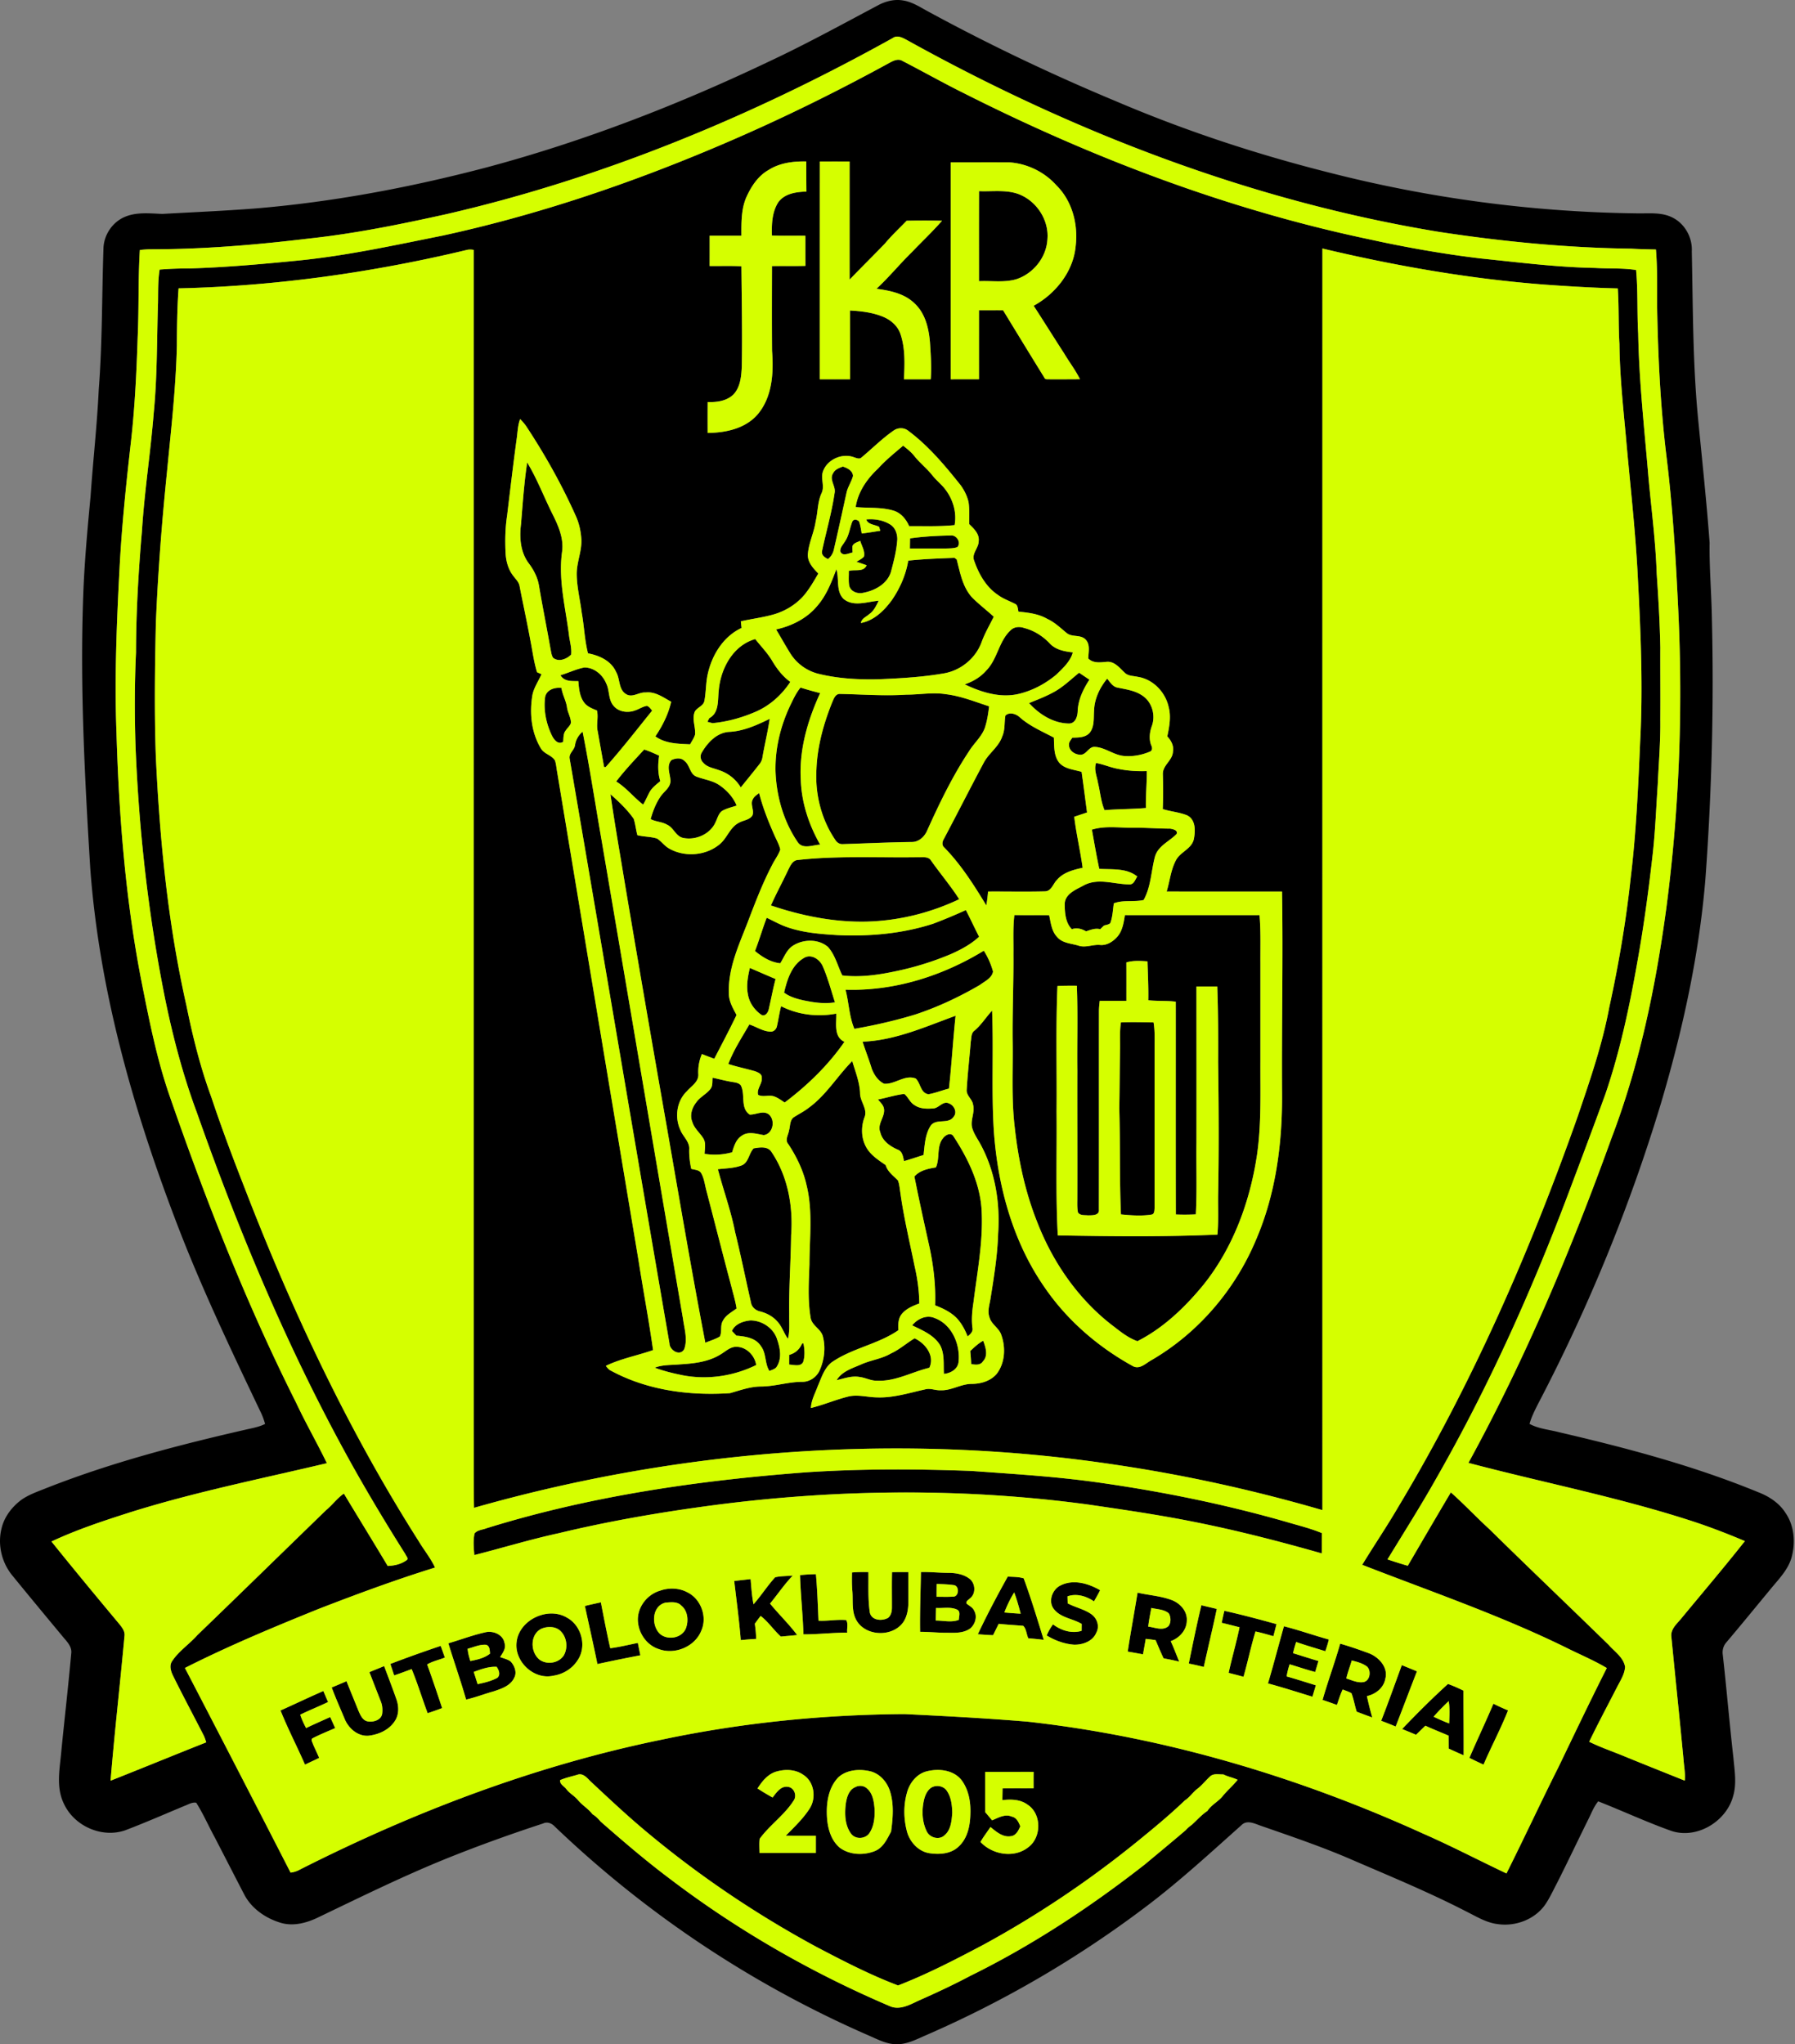
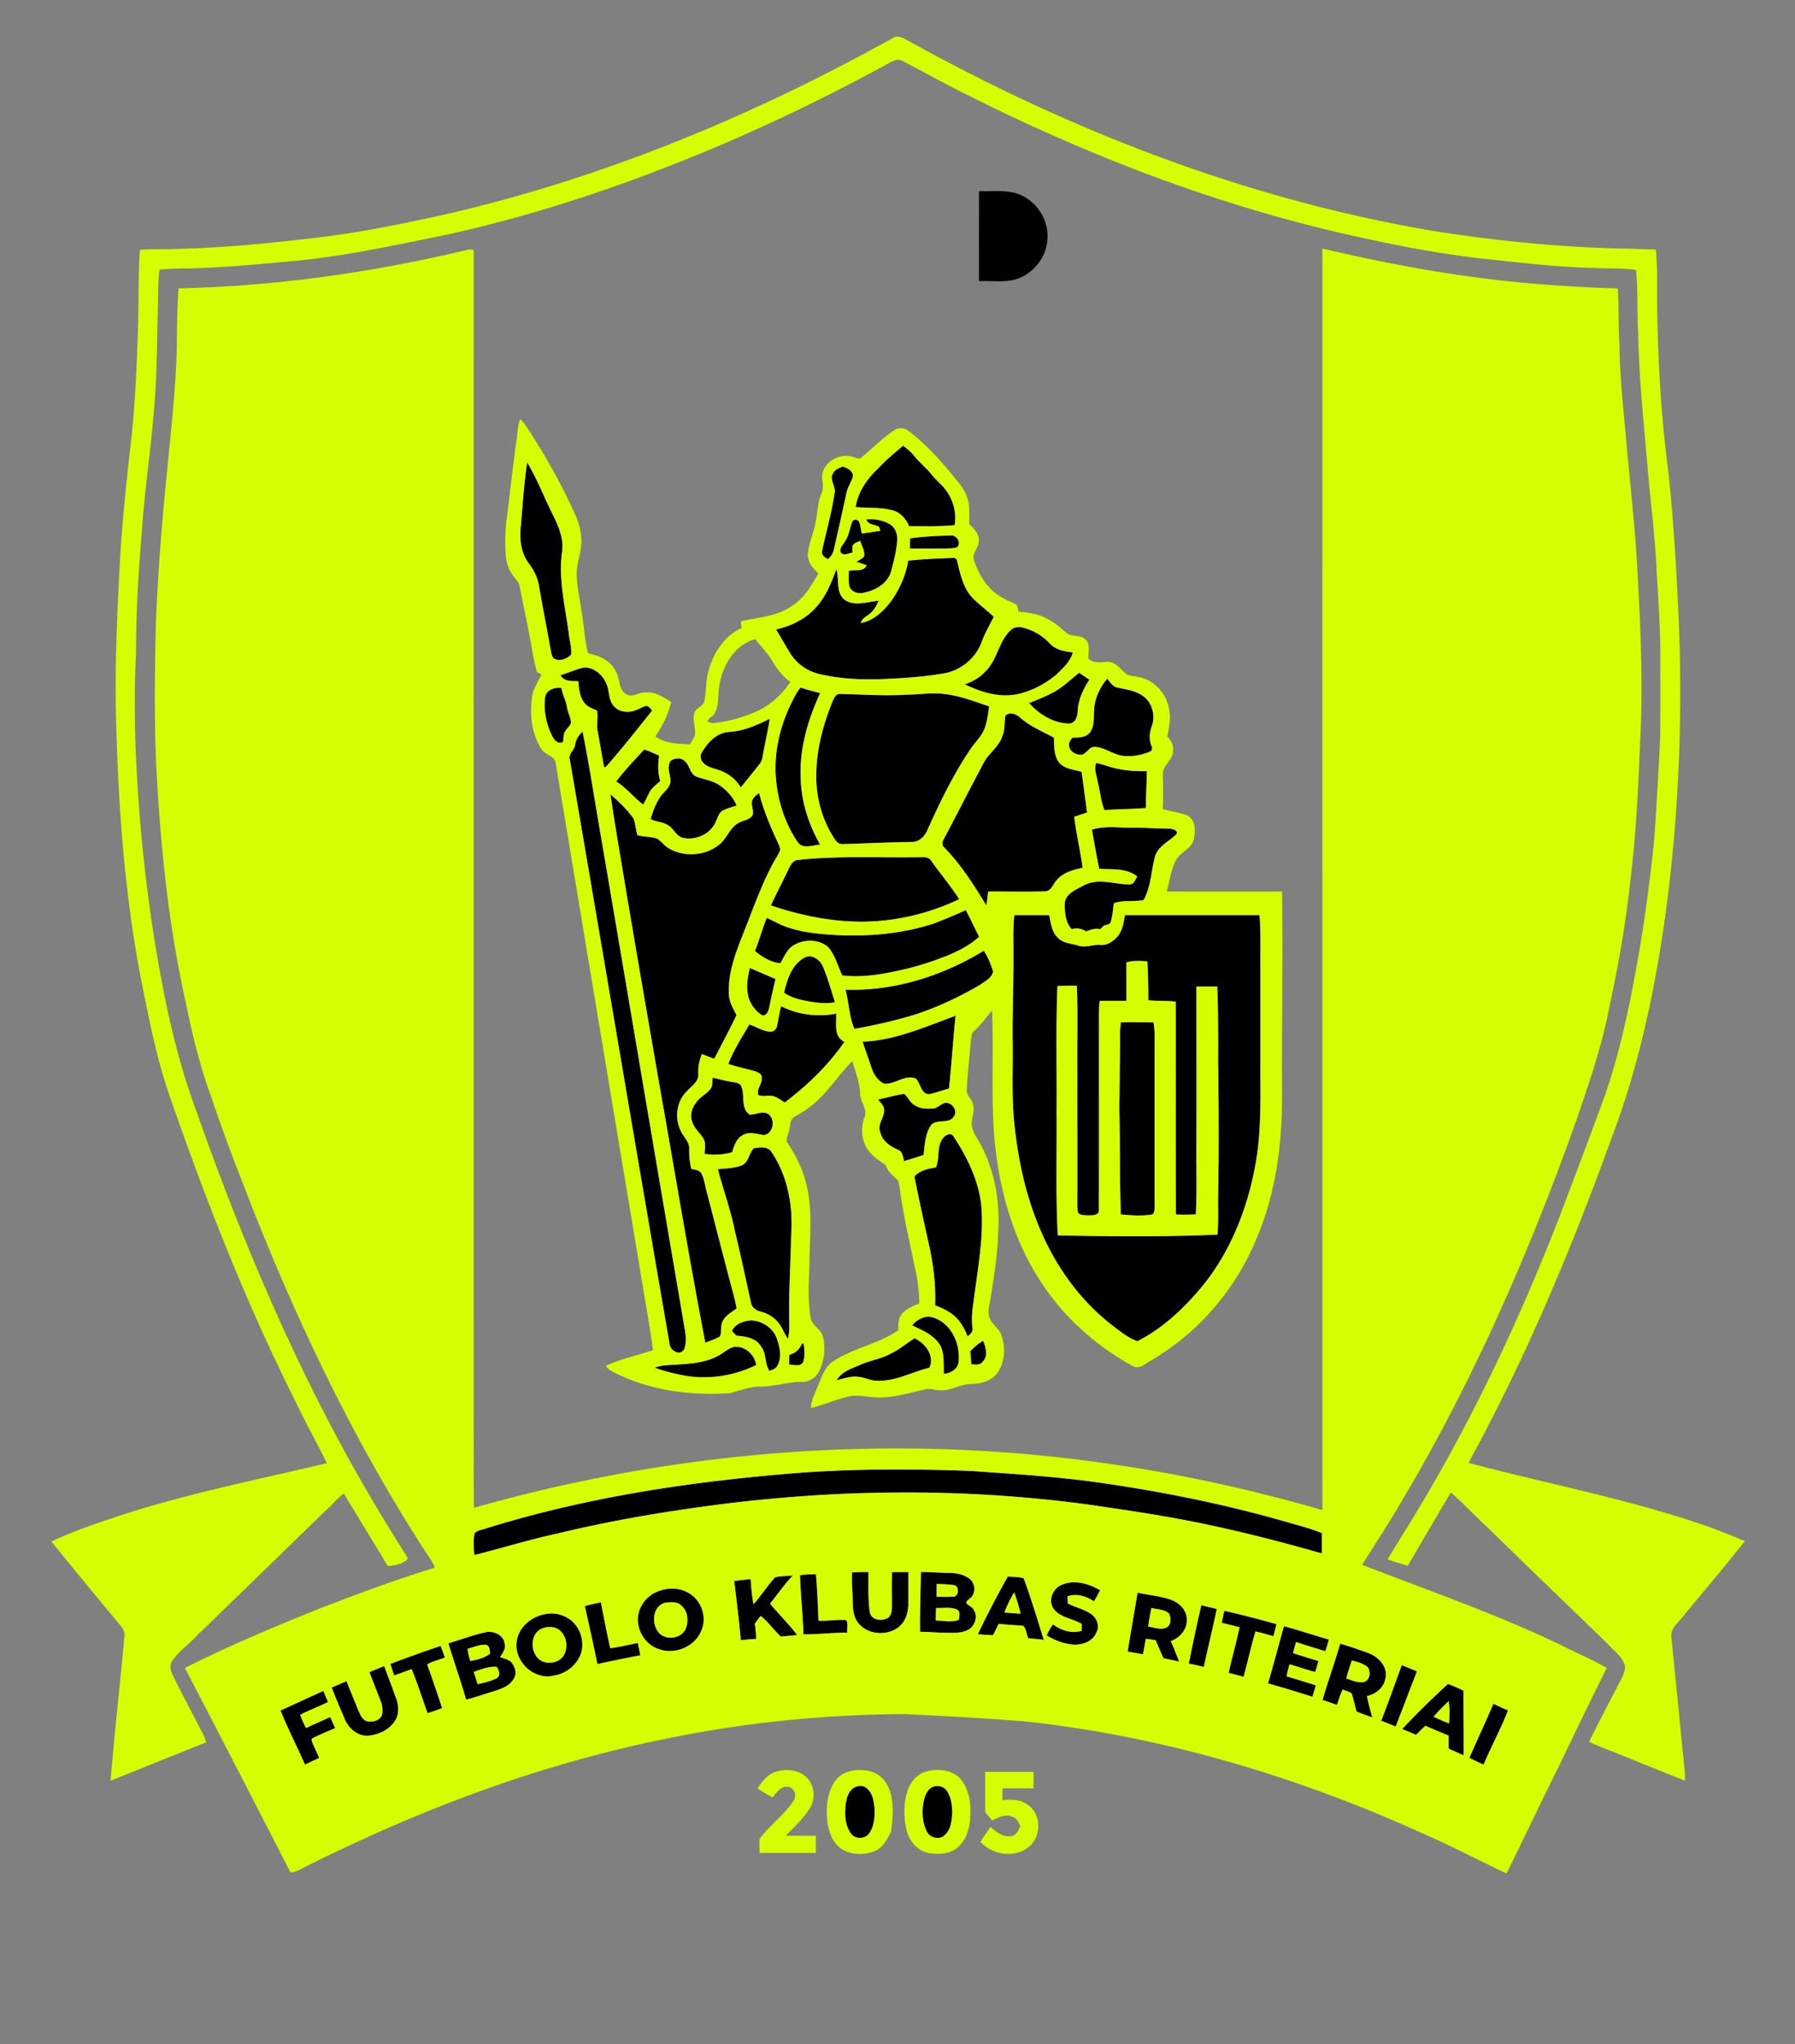
<svg xmlns="http://www.w3.org/2000/svg" width="439" height="500" fill="none">
  <rect width="100%" height="100%" fill="#808080" stroke="none" />
-   <path fill="#000" d="M214.678 1.327c1.856-1.014 4.019-1.576 6.136-1.22 2.297.332 4.254 1.673 6.258 2.746 14.93 8.119 30.292 15.425 45.972 21.96 16.867 7.192 34.329 12.947 52.105 17.42 24.508 6.274 49.762 9.64 75.058 9.95 2.921.075 6.036-.36 8.752.99 3.089 1.495 4.984 4.916 4.803 8.323.294 14.004.214 28.038 1.643 41.987.948 9.745 1.991 19.486 2.712 29.257-.092 6.015.432 12.017.545 18.032a657.854 657.854 0 0 1-1.584 64.348c-1.547 18.589-5.571 36.898-10.869 54.762-7.695 25.493-17.864 50.24-30.225 73.826-.729 1.475-1.475 2.959-1.907 4.556 2.234 1.219 4.841 1.404 7.272 2.049 16.486 3.836 32.933 8.199 48.614 14.641 2.64 1.011 5.147 2.62 6.693 5.047 2.172 3.123 2.499 7.243 1.526 10.848-.872 3.181-3.299 5.511-5.306 7.997-3.542 4.28-7.051 8.584-10.638 12.822-.776.851-1.073 2.012-.889 3.144.93 8.362 1.635 16.749 2.586 25.115.281 3.14.851 6.388-.092 9.477-1.727 6.191-8.941 10.513-15.161 8.383-6.036-2.15-11.849-4.866-17.814-7.205-1.077 1.312-1.668 2.921-2.427 4.422-2.557 5.16-5.013 10.366-7.611 15.504-.96 1.811-1.799 3.693-2.964 5.387-2.561 3.613-7.285 5.356-11.61 4.707-2.737-.336-5.114-1.815-7.528-3.018-9.096-4.703-18.569-8.605-27.962-12.663-7.272-3.169-14.784-5.713-22.27-8.316-1.555-.52-3.516-1.622-4.908-.172-7.549 6.732-14.997 13.598-23.066 19.713a262.807 262.807 0 0 1-53.978 31.604c-2.364 1.019-4.758 2.322-7.411 2.247-2.406-.059-4.556-1.228-6.706-2.159a263.085 263.085 0 0 1-76.739-51.086c-.725-.784-1.806-1.253-2.837-.767-8.363 2.745-16.653 5.73-24.806 9.058-10.332 4.246-20.354 9.188-30.422 14.016-2.712 1.287-5.835 2.1-8.802 1.279-3.79-1.09-7.352-3.525-9.159-7.105-2.393-4.615-4.761-9.238-7.146-13.849-1.538-2.8-2.804-5.759-4.519-8.454-.993-.205-1.903.406-2.8.733-4.84 2.017-9.644 4.125-14.544 5.99-5.76 2.016-12.575-1.048-15.064-6.568-1.95-4.049-.94-8.622-.579-12.889.784-7.951 1.706-15.89 2.419-23.85.188-1.681-1.14-2.909-2.109-4.091-4.12-4.962-8.244-9.925-12.319-14.93C.386 382.14-.64 377.734.403 373.736c.674-2.771 2.506-5.143 4.753-6.845 1.903-1.367 4.154-2.1 6.304-2.972 15.79-6.212 32.25-10.504 48.768-14.28 1.56-.357 3.16-.633 4.607-1.363-.298-1.043-.662-2.066-1.149-3.03-7.431-15.601-14.88-31.219-20.974-47.402-10.408-27.442-18.468-56.066-20.635-85.44-1.358-22.177-2.528-44.409-1.727-66.633.285-8.131 1.031-16.242 1.798-24.34.604-8.727 1.589-17.424 2.004-26.168.893-11.522.758-23.09 1.157-34.634.142-3.22 2.17-6.25 5.13-7.545 2.913-1.274 6.166-.884 9.247-.763 7.561-.419 15.131-.742 22.684-1.328 19.214-1.593 38.231-5.198 56.867-10.11 23.623-6.346 46.525-15.216 68.598-25.724 9.125-4.263 17.952-9.112 26.843-13.832ZM109.261 52.36c-11.095 2.46-22.253 4.745-33.562 5.965-12.901 1.55-25.878 2.657-38.88 2.644-.872.004-1.744.08-2.612.168-.448 7.1-.205 14.226-.532 21.33-.293 8.95-.721 17.903-1.786 26.797-1.115 9.905-2.133 19.826-2.649 29.781-.708 13.396-1.253 26.817-.75 40.23.625 20.803 2.272 41.651 6.38 62.085 1.827 9.209 3.7 18.447 6.84 27.32 8.806 25.376 18.67 50.445 30.74 74.458 2.34 4.993 5.102 9.771 7.495 14.734-16.129 3.827-32.425 7.079-48.257 12.063-6.467 2.07-12.947 4.2-19.1 7.096 5.465 6.803 11.036 13.522 16.627 20.224.662.818 1.388 1.757 1.233 2.888-1.078 11.799-2.432 23.573-3.404 35.385 7.817-3.089 15.584-6.291 23.397-9.376-.18-.583-.36-1.161-.629-1.702-2.502-4.896-5.105-9.741-7.532-14.675-.507-1.069-.918-2.431-.18-3.491 1.651-2.49 4.22-4.15 6.178-6.367 10.525-10.148 20.97-20.375 31.47-30.552 1.53-1.27 2.708-2.926 4.355-4.062 3.555 5.914 7.18 11.783 10.718 17.705 1.677-.063 3.383-.457 4.736-1.492.348-.44-.251-.935-.385-1.35-4.523-7.15-8.882-14.397-13.015-21.775-15.303-27.458-27.521-56.535-37.963-86.152-3.462-9.297-5.99-18.917-7.947-28.632-4.003-20.086-6.27-40.507-7.092-60.966-.26-7.683-.247-15.37.11-23.049.016-9.943.607-19.872 1.458-29.777.603-9.653 2.117-19.218 2.88-28.854.875-8.937.75-17.923 1.047-26.889.05-2.712-.042-5.449.394-8.14a88.822 88.822 0 0 1 7.39-.28c8.823-.265 17.617-1.057 26.398-1.92 11.95-1.178 23.69-3.764 35.448-6.116 22.718-4.942 44.837-12.386 66.243-21.414 14.67-6.17 28.992-13.158 42.95-20.803.985-.536 2.176-1.161 3.265-.486 5.085 2.62 10.064 5.44 15.199 7.976 31.361 15.823 64.512 28.398 98.937 35.64 8.965 1.975 18.015 3.568 27.131 4.67 9.352.952 18.703 2.171 28.117 2.33 3.337.215 6.694-.02 10.014.508.477 5.168.213 10.37.515 15.55.21 11.779 1.543 23.494 2.515 35.226.725 7.821 1.744 15.622 2.012 23.481.415 6.006.767 12.021.884 18.044-.025 5.864.042 11.728-.004 17.592.076 5.315-.381 10.617-.624 15.924-.403 5.855-.616 11.728-1.291 17.562-.994 8.731-2.167 17.445-3.739 26.093-1.916 10.868-4.221 21.707-7.801 32.161-2.971 8.153-6.031 16.272-9.087 24.395-9.066 24.047-19.666 47.548-32.442 69.864-3.726 6.602-7.792 13.002-11.736 19.474 1.643.553 3.294 1.077 4.962 1.559 3.496-5.99 6.992-11.983 10.529-17.948 3.266 2.892 6.242 6.086 9.461 9.024 9.649 9.494 19.453 18.82 29.139 28.272 1.455 1.673 3.613 3.035 4.016 5.374-.109 1.827-1.17 3.391-1.975 4.975-2.28 4.443-4.631 8.848-6.807 13.346 2.754 1.362 5.676 2.351 8.518 3.525 4.937 2.024 9.9 3.994 14.854 5.985.181-1.706-.167-3.395-.289-5.088-.955-10.102-2.02-20.191-3.001-30.288-.101-1.836 1.467-3.056 2.502-4.359 5.181-6.271 10.458-12.47 15.496-18.854-4.573-1.932-9.213-3.718-13.945-5.214-17.613-5.65-35.804-9.188-53.664-13.916 13.912-25.413 25.162-52.197 34.991-79.425 6.857-17.977 10.776-36.94 13.367-55.961 3.19-24.143 4.12-48.576 2.972-72.891-.591-12.612-1.346-25.228-2.88-37.765-1.496-12.219-2.087-24.529-2.305-36.831-.009-4.636.092-9.28-.29-13.903-2.007-.042-4.015-.08-6.014-.202-15.744-.192-31.454-1.74-47.013-4.103-45.805-7.52-89.711-24.458-130.188-46.941-1.031-.549-2.322-1.266-3.429-.478-34.24 19.072-70.837 34.232-109.084 43.064Zm78.683-10.768c-2.486 1.408-4.141 3.89-5.311 6.43-1.387 3-1.316 6.396-1.307 9.632-2.591 0-5.177-.004-7.767 0 .008 2.469.004 4.937-.005 7.406 2.591.03 5.185-.071 7.776.067.063 8.165.239 16.33.092 24.5-.109 2.36-.319 4.942-1.974 6.79-1.664 1.664-4.116 1.995-6.367 1.916-.021 2.514-.017 5.029-.004 7.548 4.376-.029 9.154-1.043 12.168-4.468 3.655-4.263 3.99-10.248 3.575-15.592-.054-6.912-.029-13.828-.013-20.744 2.729-.046 5.454.025 8.182-.05-.029-2.456-.004-4.913-.021-7.369-2.724-.033-5.453.046-8.177-.05-.093-2.763.021-5.726 1.546-8.128 1.547-2.158 4.422-2.56 6.887-2.62-.029-2.456-.025-4.916-.029-7.372-3.182-.072-6.522.348-9.251 2.104Zm12.549-2.096c-.012 17.755-.004 35.515-.008 53.27 2.473.004 4.946.009 7.419-.004.008-5.608-.025-11.212-.025-16.82 2.779.15 5.616.477 8.203 1.575 1.831.776 3.474 2.218 4.128 4.142 1.22 3.563 1.04 7.402.872 11.107 2.18.004 4.364.004 6.543.004.218-3.034.013-6.073-.188-9.1-.298-3.428-1.166-7.091-3.806-9.502-2.469-2.397-5.982-3.097-9.272-3.546 3.072-2.825 5.696-6.073 8.676-8.978 2.444-2.56 5.03-4.992 7.361-7.658a212.957 212.957 0 0 0-8.66 0c-1.786 1.857-3.68 3.61-5.323 5.596-2.85 2.955-5.776 5.843-8.622 8.802-.009-9.628 0-19.26-.004-28.888a2111.21 2111.21 0 0 0-7.294 0Zm32.032.214c0 17.688-.004 35.372.004 53.06 2.297 0 4.598 0 6.899-.004-.004-5.625 0-11.246 0-16.87 1.962 0 3.928-.01 5.894-.005 3.349 5.5 6.706 10.995 10.089 16.469.226.607.939.335 1.429.419 2.427-.017 4.854.008 7.281-.03-1.065-2.2-2.582-4.137-3.823-6.237-2.523-3.893-4.971-7.834-7.499-11.723 5.349-2.93 9.683-8.329 10.27-14.54.654-5.32-.818-11.083-4.703-14.91-2.926-3.29-7.189-5.352-11.573-5.63-4.757-.012-9.511 0-14.268 0ZM43.672 70.529c-.34 4.657-.398 9.335-.415 14.004-.243 10.4-1.442 20.744-2.435 31.089-1.25 12.226-2.197 24.491-2.704 36.772-.247 10.91-.394 21.838-.004 32.748.96 20.409 2.967 40.838 7.477 60.79 1.539 7.574 3.4 15.102 6.074 22.362 2.481 7.456 5.244 14.808 8.11 22.123 11.582 30.028 25.334 59.331 42.62 86.525 1.295 2.176 2.93 4.15 3.999 6.459-9.607 2.976-19.042 6.468-28.419 10.098-11.066 4.472-22.106 9.066-32.752 14.46a9112.745 9112.745 0 0 1 25.84 50.051 6.07 6.07 0 0 0 2.322-.758c28.092-14.226 57.814-25.518 88.722-31.814 19.432-4.091 39.283-6.078 59.13-6.195 10.06.478 20.124 1.023 30.162 1.857 33.457 3.739 66.088 13.492 96.69 27.396 6.887 3.018 13.552 6.509 20.346 9.72 4.317-8.61 8.366-17.353 12.696-25.963 3.911-8.11 7.776-16.242 11.841-24.277-3.236-1.932-6.748-3.374-10.11-5.072-16.082-7.875-33.046-13.685-49.707-20.173 2.909-4.779 6.057-9.415 8.874-14.252 17.99-29.998 32.065-62.189 43.726-95.122 3.013-8.886 6.119-17.789 7.833-27.04 2.306-10.499 4.1-21.112 5.252-31.796 1.317-10.94 1.811-21.956 2.285-32.958.708-13.199.172-26.424-.528-39.606-.541-11.736-1.928-23.406-2.947-35.104-.704-7.557-1.509-15.123-1.589-22.722-.272-4.523-.104-9.062-.398-13.585-5.914-.147-11.824-.499-17.721-.922-18.389-1.396-36.597-4.581-54.528-8.844-.008 102.86-.004 205.715 0 308.571-16.519-4.807-33.36-8.538-50.382-11.061-52.319-7.926-106.251-3.978-157.098 10.5-.13-6.028-.051-12.059-.084-18.091-.017-96.527-.004-193.049-.004-289.576a4.21 4.21 0 0 0-1.484-.037c-23.154 5.553-46.878 8.903-70.69 9.443Zm82.707 36.684c-.868 6.275-1.589 12.567-2.356 18.854-.465 3.047-.524 6.14-.373 9.217.105 1.978.65 4.003 1.899 5.583.583.788 1.379 1.497 1.53 2.523.884 4.494 1.853 8.97 2.682 13.476.495 2.519.822 5.076 1.576 7.541.273.121.822.369 1.094.49-.733 1.694-1.856 3.24-2.217 5.08-.763 4.443-.272 9.234 2.113 13.137.809 1.316 2.603 1.563 3.403 2.896.294.876.348 1.806.516 2.712a88770.434 88770.434 0 0 0 19.93 119.638c1.136 7.289 2.515 14.541 3.542 21.847-3.831 1.345-7.884 2.079-11.56 3.86.369.448.725.947 1.283 1.19 8.84 4.783 19.159 6.149 29.085 5.483 2.452-.679 4.874-1.593 7.456-1.626 3.412.008 6.694-1.115 10.098-1.145 1.911.08 3.743-1.198 4.443-2.955 1.081-2.498 1.416-5.39.754-8.035-.419-1.974-2.775-2.716-3.034-4.766-.717-4.279-.432-8.651-.277-12.964.012-6.447.859-13.006-.7-19.348-.805-3.626-2.448-7.008-4.481-10.093-.884-1.01.042-2.243.189-3.353.318-1.057.155-2.411 1.111-3.157 1.186-.792 2.489-1.404 3.613-2.288 4.317-3.094 7.046-7.771 10.734-11.498.746 2.57 1.794 5.076 1.907 7.788-.042 2.121 1.974 3.944 1.052 6.065-.825 2.297-.775 4.951.403 7.122 1.06 1.987 3.005 3.223 4.807 4.468.474 1.635 1.887 2.603 3.01 3.764.344.905.415 1.882.562 2.838.825 6.023 2.25 11.945 3.462 17.902.712 3.064 1.173 6.199 1.19 9.351-1.605.591-3.286 1.287-4.367 2.678-.818 1.098-.814 2.54-.734 3.848-5.03 3.483-11.372 4.393-16.389 7.909-1.785 1.459-2.448 3.76-3.34 5.793-.629 1.752-1.614 3.429-1.669 5.332 3.06-.751 5.965-2.004 9.016-2.771 2.377-.616 4.791.159 7.185.176 4.007.151 7.855-1.115 11.723-1.953 1.27-.369 2.524.281 3.81.214 2.616.096 4.896-1.526 7.499-1.56 2.284.017 4.72-.683 6.229-2.493 2.007-2.645 2.2-6.376 1.115-9.431-.533-1.744-2.444-2.608-2.909-4.372-.558-1.53.037-3.114.264-4.64.838-5.244 1.693-10.504 1.852-15.819.533-7.704-.779-15.672-4.635-22.437-.617-1.044-1.275-2.075-1.652-3.232-.658-1.953.687-3.906.155-5.876-.172-1.325-1.588-2.142-1.563-3.513.218-3.978.691-7.939 1.006-11.908.176-.876.05-1.995.817-2.611 1.723-1.413 2.884-3.345 4.393-4.963.398 9.909-.206 19.843.452 29.739.985 13.367 4.657 26.817 12.374 37.916 5.516 8.077 13.111 14.625 21.662 19.323 1.693.826 3.085-.729 4.455-1.471 11.468-6.665 20.484-17.223 25.598-29.433 4.875-11.3 6.48-23.732 6.375-35.959-.109-16.418.273-32.832-.004-49.246-9.406-.009-18.807.021-28.213-.017.771-2.511.997-5.218 2.234-7.566 1.056-2.125 3.881-2.808 4.414-5.247.389-1.987.49-4.707-1.61-5.789-1.915-.792-4.024-.926-5.994-1.551.109-2.85.092-5.7.021-8.546-.063-2.184 2.368-3.341 2.465-5.479.272-1.429-.436-2.745-1.383-3.751.498-2.356.972-4.829.331-7.205-.793-3.622-3.819-6.786-7.537-7.356-1.094-.264-2.393-.164-3.227-1.044-1.249-1.165-2.486-2.804-4.401-2.632-1.568.142-3.249.402-4.485-.813.017-1.543.557-3.421-.671-4.649-1.236-1.295-3.345-.474-4.665-1.622-1.48-1.216-2.871-2.578-4.632-3.387-2.15-1.257-4.665-1.576-7.1-1.794-.189-.658-.109-1.584-.834-1.911-1.392-.717-2.892-1.224-4.158-2.163-2.909-1.936-4.72-5.118-5.831-8.354-.746-1.747 1.107-3.122 1.09-4.845.21-1.765-1.19-3.039-2.322-4.154-.033-1.76.101-3.533-.147-5.281-.318-1.53-1.039-2.964-1.949-4.225-3.831-4.804-7.817-9.586-12.771-13.283-1.04-.868-2.565-.851-3.647-.063-2.783 1.928-5.181 4.351-7.775 6.514-.512.557-1.249.192-1.836.016-2.888-1.135-6.593.499-7.633 3.433-.616 1.715.445 3.592-.327 5.277-1.027 2.163-.901 4.632-1.458 6.921-.378 2.657-1.622 5.117-1.887 7.787-.272 2.046 1.199 3.66 2.532 4.993-1.056 1.806-2.104 3.638-3.441 5.26-1.928 2.268-4.561 3.89-7.411 4.728-2.653.771-5.407 1.09-8.098 1.706.055.536.113 1.077.172 1.622-4.518 2.113-7.302 6.715-8.308 11.455-.444 2.1-.373 4.267-.779 6.367-.231 1.27-1.744 1.589-2.331 2.62-.792 1.828.227 3.768.042 5.65-.255.855-.784 1.593-1.211 2.368-2.905-.146-6.04-.142-8.488-1.944 1.752-2.578 3.165-5.42 3.865-8.463-1.945-1.069-3.932-2.561-6.279-2.268-1.631-.121-3.207 1.379-4.766.394-1.89-1.178-1.408-3.692-2.435-5.419-1.195-2.729-4.095-4.028-6.862-4.552-.851-3.253-.93-6.644-1.538-9.947-.394-3.173-1.216-6.312-1.22-9.523 0-2.85 1.266-5.537 1.136-8.391-.126-2.008-.557-4.007-1.408-5.835-3.374-7.532-7.419-14.763-11.954-21.653-.457-.717-1.027-1.35-1.614-1.954-.583 1.509-.612 3.144-.83 4.728Zm63.137 326.197c-1.895.713-3.207 2.36-4.25 4.02a57.825 57.825 0 0 0 3.688 2.213c.926-1.194 2.02-2.892 3.764-2.607 1.555.197 2.264 2.213 1.333 3.433-2.255 3.508-5.814 5.918-8.266 9.28-.13 1.14-.042 2.297-.033 3.454 4.59-.021 9.188 0 13.782-.013v-4.2c-2.448-.008-4.9.013-7.348-.017 2.07-2.108 4.254-4.158 5.851-6.664 1.635-2.565 1.115-6.497-1.534-8.186-2.003-1.45-4.711-1.471-6.987-.713Zm15.525 1.291c-2.502 2.586-3.005 6.438-2.775 9.884.189 2.712 1.011 5.638 3.211 7.406 2.389 1.719 5.701 1.815 8.387.793 2.121-.814 3.081-2.947 4.07-4.812.445-3.278.742-6.707-.281-9.909-.746-2.318-2.586-4.389-5.038-4.883-2.552-.554-5.566-.302-7.574 1.521Zm21.888-1.525c-2.645.532-4.497 2.871-5.143 5.39-.863 3.131-.779 6.522.097 9.64.775 2.499 2.871 4.72 5.545 5.076 2.423.348 5.244.134 7.071-1.689 2.134-1.974 2.75-5.038 2.825-7.825.126-2.939-.394-6.057-2.213-8.442-1.936-2.385-5.348-2.792-8.182-2.15Zm14.017.197c.008 3.286-.021 6.576.017 9.866.565.65 1.11 1.321 1.672 1.987 1.496-.62 3.16-1.634 4.808-.914 1.169.235 1.689 1.371 2.083 2.373-.436 1.014-1.031 2.272-2.276 2.414-1.979.348-3.596-1.09-5.017-2.238-.805 1.22-1.715 2.377-2.436 3.655 2.905 3.131 8.253 4.045 11.695 1.291 3.273-2.423 3.286-8.224-.222-10.441-1.753-1.279-4.054-1.329-6.124-1.077.016-.964.029-1.929.054-2.884 2.528-.034 5.055-.009 7.583-.021-.009-1.341-.013-2.679.008-4.011-3.948-.009-7.897.012-11.845 0Zm-103.958 2.016c-.109 1.043.993 1.467 1.521 2.2.78 1.048 1.983 1.643 2.813 2.649 1.06 1.304 2.573 2.142 3.588 3.5.775.449 1.395 1.103 1.978 1.782 5.6 4.912 11.267 9.766 17.24 14.23 16.418 12.457 34.429 22.785 53.375 30.875 2.41 1.14 4.874-.218 7.041-1.245 4.305-1.903 8.572-3.894 12.734-6.099 15.207-7.486 29.412-16.862 42.745-27.295 3.328-2.779 6.673-5.537 9.972-8.358.432-.49.926-.918 1.463-1.291 1.27-1.148 2.41-2.465 3.843-3.412 1.002-1.572 2.788-2.33 3.878-3.806 1.11-1.329 2.443-2.448 3.508-3.814-1.128-.541-2.381-.742-3.487-1.316-1.052.05-2.281-.302-3.165.427-1.098.973-1.983 2.167-3.152 3.064-1.136.847-1.895 2.104-3.102 2.871-3.856 3.697-7.989 7.093-12.134 10.454-11.594 9.368-24.026 17.709-37.12 24.839-6.816 3.601-13.69 7.176-20.883 9.968-6.878-2.608-13.433-6.007-19.939-9.419-14.624-7.913-28.489-17.24-41.261-27.886-4.875-4.041-9.485-8.383-14.104-12.7-.809-.839-1.849-2.029-3.148-1.522-1.404.415-2.855.717-4.204 1.304Z" />
  <path fill="#000" d="M239.44 46.752c3.227.139 6.576-.419 9.682.721 4.384 1.673 7.469 6.342 7.042 11.062-.231 4.392-3.433 8.387-7.583 9.75-2.967.892-6.107.334-9.154.49.004-7.34-.021-14.683.013-22.023ZM214.777 114.566c1.844-2.058 4.007-3.776 6.103-5.566.972.771 1.97 1.538 2.737 2.532 1.35 1.71 3.102 3.047 4.443 4.77.985 1.232 2.267 2.2 3.202 3.479 1.836 2.431 2.767 5.625 2.201 8.651-3.693.377-7.407.218-11.108.251-.733-1.676-1.978-3.219-3.776-3.785-3.014-.913-6.208-.603-9.306-.884.562-3.73 2.788-6.933 5.504-9.448ZM128.928 113.109c2.452 4.028 4.103 8.476 6.22 12.68 1.4 2.791 2.733 5.83 2.331 9.037-.981 6.765.754 13.475 1.63 20.148.155 1.71.759 3.408.566 5.131-1.077 1.098-3.056 1.882-4.405.779-.407-.612-.466-1.37-.616-2.066-.914-5.218-1.97-10.416-2.851-15.639-.343-2.053-1.345-3.923-2.603-5.558-1.957-2.716-2.196-6.262-1.773-9.481.415-5.017.746-10.047 1.501-15.031ZM203.762 115.731c.452-.934 1.475-1.286 2.38-1.622 1.078.369 2.436.99 2.469 2.314-.377 1.463-1.329 2.716-1.609 4.217-.998 4.564-1.991 9.133-3.048 13.685-.188.96-.7 1.807-1.458 2.423-.742-.386-1.614-.927-1.463-1.907.993-4.741 2.381-9.406 3.076-14.21.411-1.685-1.404-3.303-.347-4.9ZM211.853 127.039c2.016-.205 4.141.155 5.876 1.241 1.216.759 1.74 2.268 1.719 3.647-.18 2.716-.872 5.365-1.572 7.989-.914 2.896-3.89 4.514-6.706 5.055-1.342.343-3.039-.218-3.463-1.643-.234-1.216-.088-2.469-.113-3.697 1.463-.432 3.622.373 4.347-1.392-.826-.289-1.647-.574-2.473-.855.62-.381 1.299-.704 1.815-1.232.343-1.358-.549-2.612-.897-3.882-.675.34-1.585.495-1.903 1.275-.013.524-.004 1.047.033 1.576-.993.171-2.447 1.048-3.009-.26-.088-.973.691-1.668 1.136-2.444 1.031-1.459 1.161-3.299 1.831-4.912.394-.646 1.111-.432 1.602-.026.364.96.482 1.987.67 2.993 1.522-.167 3.031-.436 4.544-.666l-.302-.973c-1.06-.566-2.682-.49-3.135-1.794ZM222.573 131.671c3.299-.482 6.635-.633 9.963-.709 1.405-.155 2.608 1.719 1.61 2.838-.914.352-1.911.31-2.867.348-2.917 0-5.83-.004-8.748-.004.009-.826.021-1.648.042-2.473Z" />
-   <path fill="#000" d="M222.129 137.117c3.756-.403 7.541-.533 11.309-.679.134.096.402.285.541.381.83 3.202 1.412 6.677 3.701 9.234 1.676 1.714 3.604 3.156 5.365 4.782-1.027 2.084-2.222 4.091-3.005 6.292-1.459 3.906-5.06 6.845-9.163 7.561-5.252.918-10.592 1.216-15.911 1.442-4.938.122-9.922-.142-14.733-1.316a11.39 11.39 0 0 1-6.933-4.984c-1.203-1.936-2.314-3.931-3.488-5.885 3.785-.838 7.466-2.657 9.989-5.666 2.297-2.595 3.55-5.869 4.749-9.067.738 2.364-.151 5.332 1.739 7.243 2.431 2.058 5.797.692 8.61.466-.583 1.177-1.145 2.456-2.255 3.24-.746.687-1.92 1.081-2.096 2.213 3.219-.6 5.679-3.027 7.545-5.562 2.003-2.901 3.458-6.208 4.036-9.695ZM247.217 154.097c.872-.843 2.192-.893 3.286-.503 2.452.629 4.636 2.045 6.35 3.89 1.459 1.492 3.55 1.831 5.525 2.079-.608 2.208-2.385 3.818-3.966 5.369-2.716 2.293-5.96 4.028-9.435 4.816-4.464.989-9.028-.461-13.039-2.377 1.999-.67 3.868-1.768 5.264-3.374 2.779-2.808 3.056-7.226 6.015-9.9ZM175.782 168.871c.449-5.323 3.475-11.036 8.924-12.574 1.404 1.785 3.03 3.416 4.183 5.394 1.153 1.933 2.553 3.752 4.397 5.081-2.05 3.122-4.913 5.729-8.35 7.247-3.382 1.479-6.995 2.502-10.68 2.841-.31-.079-.93-.243-1.24-.322.146-.306.301-.608.461-.906 2.46-1.299 2.033-4.434 2.305-6.761ZM137.078 165.14c1.962-.578 3.823-1.5 5.835-1.89 2.414.004 4.46 1.756 5.352 3.915.847 1.71.474 3.848 1.727 5.378 1.233 1.592 3.542 1.894 5.344 1.211.985-.327 1.866-.964 2.905-1.115.553.214.889.717 1.249 1.165-3.743 4.636-7.402 9.364-11.363 13.811-.096 0-.285 0-.381-.004-.529-2.913-1.048-5.83-1.564-8.748-.402-1.689.235-3.42-.193-5.096-1.161-.47-2.422-.944-3.173-2.004-1.077-1.496-1.224-3.399-1.374-5.177-1.581-.016-3.459.151-4.364-1.446ZM257.46 169.406c2.418-1.249 4.363-3.181 6.459-4.875l2.519 1.702c-1.496 2.28-2.729 4.829-2.867 7.599-.025 1.291-.486 3.06-2.066 3.119-3.819-.013-7.336-2.226-9.825-4.997 1.945-.8 3.923-1.546 5.78-2.548ZM267.571 173.835c.08-2.905 1.375-5.638 3.207-7.851.708.83 1.307 1.941 2.477 2.176 2.087.444 4.326.708 6.124 1.966 2.343 1.525 3.265 4.744 2.355 7.343-.566 1.53-.792 3.249-.184 4.808.293.566.335 1.341-.39 1.588-1.966.814-4.158 1.224-6.287 1.027-2.536-.222-4.603-2.116-7.155-2.217-1.471-.063-1.97 1.861-3.395 1.92-1.346.025-2.867-.918-2.888-2.385-.063-.709.473-1.237.817-1.79 1.455-.029 3.165.004 4.225-1.178 1.237-1.513.956-3.592 1.094-5.407ZM133.32 170.482c.347-1.819 2.372-2.431 3.998-2.225.218 1.651 1.128 3.093 1.35 4.74.168 1.3.947 2.448.964 3.773-.176.737-.847 1.215-1.236 1.844-.68.78-.558 1.861-.663 2.817-1.349.8-2.339-.637-2.842-1.723-1.337-2.846-1.986-6.095-1.571-9.226ZM193.337 172.377c.717-1.463 1.396-2.967 2.452-4.221 1.58.512 3.181.939 4.791 1.358-3.035 6.589-5.143 13.79-4.745 21.105.172 5.616 1.97 11.099 4.749 15.953-1.811.075-4.313 1.257-5.541-.688-3.458-5.093-5.185-11.271-5.382-17.399-.096-5.566 1.278-11.103 3.676-16.108Z" />
+   <path fill="#000" d="M222.129 137.117c3.756-.403 7.541-.533 11.309-.679.134.096.402.285.541.381.83 3.202 1.412 6.677 3.701 9.234 1.676 1.714 3.604 3.156 5.365 4.782-1.027 2.084-2.222 4.091-3.005 6.292-1.459 3.906-5.06 6.845-9.163 7.561-5.252.918-10.592 1.216-15.911 1.442-4.938.122-9.922-.142-14.733-1.316a11.39 11.39 0 0 1-6.933-4.984c-1.203-1.936-2.314-3.931-3.488-5.885 3.785-.838 7.466-2.657 9.989-5.666 2.297-2.595 3.55-5.869 4.749-9.067.738 2.364-.151 5.332 1.739 7.243 2.431 2.058 5.797.692 8.61.466-.583 1.177-1.145 2.456-2.255 3.24-.746.687-1.92 1.081-2.096 2.213 3.219-.6 5.679-3.027 7.545-5.562 2.003-2.901 3.458-6.208 4.036-9.695ZM247.217 154.097c.872-.843 2.192-.893 3.286-.503 2.452.629 4.636 2.045 6.35 3.89 1.459 1.492 3.55 1.831 5.525 2.079-.608 2.208-2.385 3.818-3.966 5.369-2.716 2.293-5.96 4.028-9.435 4.816-4.464.989-9.028-.461-13.039-2.377 1.999-.67 3.868-1.768 5.264-3.374 2.779-2.808 3.056-7.226 6.015-9.9ZM175.782 168.871ZM137.078 165.14c1.962-.578 3.823-1.5 5.835-1.89 2.414.004 4.46 1.756 5.352 3.915.847 1.71.474 3.848 1.727 5.378 1.233 1.592 3.542 1.894 5.344 1.211.985-.327 1.866-.964 2.905-1.115.553.214.889.717 1.249 1.165-3.743 4.636-7.402 9.364-11.363 13.811-.096 0-.285 0-.381-.004-.529-2.913-1.048-5.83-1.564-8.748-.402-1.689.235-3.42-.193-5.096-1.161-.47-2.422-.944-3.173-2.004-1.077-1.496-1.224-3.399-1.374-5.177-1.581-.016-3.459.151-4.364-1.446ZM257.46 169.406c2.418-1.249 4.363-3.181 6.459-4.875l2.519 1.702c-1.496 2.28-2.729 4.829-2.867 7.599-.025 1.291-.486 3.06-2.066 3.119-3.819-.013-7.336-2.226-9.825-4.997 1.945-.8 3.923-1.546 5.78-2.548ZM267.571 173.835c.08-2.905 1.375-5.638 3.207-7.851.708.83 1.307 1.941 2.477 2.176 2.087.444 4.326.708 6.124 1.966 2.343 1.525 3.265 4.744 2.355 7.343-.566 1.53-.792 3.249-.184 4.808.293.566.335 1.341-.39 1.588-1.966.814-4.158 1.224-6.287 1.027-2.536-.222-4.603-2.116-7.155-2.217-1.471-.063-1.97 1.861-3.395 1.92-1.346.025-2.867-.918-2.888-2.385-.063-.709.473-1.237.817-1.79 1.455-.029 3.165.004 4.225-1.178 1.237-1.513.956-3.592 1.094-5.407ZM133.32 170.482c.347-1.819 2.372-2.431 3.998-2.225.218 1.651 1.128 3.093 1.35 4.74.168 1.3.947 2.448.964 3.773-.176.737-.847 1.215-1.236 1.844-.68.78-.558 1.861-.663 2.817-1.349.8-2.339-.637-2.842-1.723-1.337-2.846-1.986-6.095-1.571-9.226ZM193.337 172.377c.717-1.463 1.396-2.967 2.452-4.221 1.58.512 3.181.939 4.791 1.358-3.035 6.589-5.143 13.79-4.745 21.105.172 5.616 1.97 11.099 4.749 15.953-1.811.075-4.313 1.257-5.541-.688-3.458-5.093-5.185-11.271-5.382-17.399-.096-5.566 1.278-11.103 3.676-16.108Z" />
  <path fill="#000" d="M203.574 171.645c.348-.775.7-1.836 1.69-1.936 5.461.1 10.939.54 16.405.18 3.219.012 6.447-.625 9.658-.109 3.659.44 7.092 1.836 10.575 2.967-.197 1.564-.407 3.14-.86 4.657-.616 2.507-2.737 4.183-4.044 6.317-4.066 6.124-7.264 12.78-10.278 19.469-.65 1.488-2.058 2.775-3.76 2.742-5.6.067-11.195.343-16.795.515-.763.067-1.471-.348-1.853-.989-3.458-5.038-4.996-11.267-4.636-17.34.222-5.68 1.778-11.229 3.898-16.473ZM245.888 175.011c.981-.955 2.603-.427 3.5.407 2.444 2.175 5.495 3.462 8.354 4.984.096 2.116-.08 4.497 1.387 6.224 1.375 1.488 3.559 1.589 5.387 2.15.477 3.307.892 6.623 1.337 9.934-1.044.352-2.088.704-3.131 1.048.49 4.187 1.483 8.299 2.053 12.478-2.292.503-4.774 1.136-6.337 3.031-.931.947-1.287 2.678-2.867 2.737-4.64.117-9.284.012-13.924.042a35.87 35.87 0 0 1-.432 3.391c-3.035-4.992-6.187-9.976-10.29-14.176-.637-.528-.482-1.425-.101-2.05 3.295-6.207 6.463-12.486 9.779-18.686 1.236-2.338 3.668-3.86 4.514-6.438.725-1.601.474-3.395.771-5.076ZM178.46 178.99c3.483-.197 6.694-1.681 9.783-3.178-.465 3.144-1.228 6.233-1.765 9.364a3.436 3.436 0 0 1-.767 1.748c-1.488 1.907-3.026 3.773-4.539 5.659a9.666 9.666 0 0 0-5.399-4.242c-1.295-.486-2.817-.687-3.768-1.786-.671-.624-.868-1.676-.39-2.473 1.463-2.506 3.743-4.962 6.845-5.092ZM140.638 182.214a5.174 5.174 0 0 1 1.848-3.261c1.769 8.89 3.119 17.864 4.686 26.792 6.64 38.935 13.199 77.879 19.868 116.81.319 2.435 1.174 4.988.298 7.406-1.006 1.857-3.559.31-3.605-1.387-8.22-47.658-16.238-95.349-24.412-143.015-.264-1.325 1.17-2.1 1.317-3.345ZM150.703 191.13c2.096-2.754 4.498-5.269 6.841-7.818 1.261.39 2.46.952 3.663 1.501-.31 2.075-.36 4.208.281 6.233-1.01.855-2.134 1.672-2.737 2.892-.491.943-.906 1.924-1.459 2.838-2.305-1.761-4.099-4.112-6.589-5.646ZM164.197 185.905c1.022-.469 2.326-.679 3.206.205 1.337 1.011 1.279 3.19 2.93 3.836 1.823.695 3.84.93 5.504 2.016 1.861 1.261 3.466 2.963 4.317 5.067-1.111.365-2.268.629-3.316 1.17-1.073.545-1.312 1.819-1.806 2.808-1.241 2.968-4.829 4.552-7.889 3.94-1.877-.339-2.368-2.536-4.007-3.248-1.24-.734-2.749-.692-4.011-1.367.557-1.987 1.312-3.948 2.502-5.642.847-1.169 2.297-2.066 2.352-3.655-.034-1.731-1.094-3.6.218-5.13ZM268.54 191.505c-.26-1.614-1.048-3.261-.478-4.896 1.878.332 3.634 1.145 5.52 1.455 2.263.461 4.577.595 6.887.52.037 3.009-.289 6.014-.214 9.028-3.366.289-6.753.243-10.118.532-.906-2.104-1.048-4.434-1.597-6.639Z" />
  <path fill="#000" d="M184.158 195.412c.306-.65.964-1.015 1.496-1.459.906 3.592 2.289 7.033 3.785 10.412.499 1.119 1.123 2.196 1.392 3.403-.436 1.329-1.325 2.448-1.949 3.693-2.478 4.724-4.351 9.733-6.254 14.708-2.108 5.378-4.598 10.886-4.372 16.791-.021 1.933 1.002 3.63 1.874 5.286-1.731 3.613-3.605 7.146-5.445 10.701a156.781 156.781 0 0 1-3.026-1.153 11.06 11.06 0 0 0-.876 4.921c.121 1.895-1.723 2.913-2.8 4.179-2.503 2.402-3.031 6.375-1.589 9.473.637 1.63 2.326 2.867 2.159 4.77-.034 1.593.155 3.181.507 4.736.805.256 1.861.201 2.385.989.792 1.333.922 2.922 1.329 4.393 2.045 7.809 4.028 15.639 6.107 23.439.444 1.769.98 3.521 1.261 5.332-1.215.918-2.699 1.651-3.391 3.085-.662 1.161-.109 2.628-.716 3.785-1.103.658-2.36 1.01-3.534 1.509-3.504-18.242-6.581-36.563-9.783-54.855a8769.008 8769.008 0 0 1-9.808-56.937c-1.216-7.453-2.544-14.889-3.613-22.362 2.066 1.823 4.103 3.747 5.688 6.015.419 1.303.528 2.682.905 3.998 1.576.407 3.249.327 4.799.822 1.078.687 1.815 1.802 2.943 2.431 3.793 2.188 8.953 1.79 12.34-1.006 1.869-1.509 2.523-4.158 4.74-5.286 1.099-.641 2.641-.653 3.341-1.861.432-1.312-.671-2.728.105-3.952ZM267.039 202.91c3.391-1.039 6.912-.39 10.382-.469 2.926-.017 5.848.222 8.773.226.667.122 1.937.36 1.559 1.308-1.768 1.827-4.501 2.875-5.281 5.512-.947 3.529-.964 7.373-2.783 10.638-2.402.54-4.942-.097-7.285.813-.247 1.618-.281 3.294-.868 4.845-.41.398-1.047.403-1.555.608-.31.285-.612.574-.909.868-1.207-.306-2.331.151-3.45.528-1.081-.616-2.251-.96-3.475-.528-1.55-1.509-1.735-3.961-1.756-6.007-.046-2.661 2.804-3.68 4.741-4.753 3.5-1.823 7.364-.218 11.028-.197 1.148.092 1.458-1.182 1.974-1.928-2.616-2.125-6.157-1.668-9.289-1.874-.687-3.177-1.219-6.388-1.806-9.59Z" />
  <path fill="#000" d="M195.241 210.315c9.75-1.073 19.571-.503 29.358-.662 1.056.05 2.456-.256 3.11.826 2.242 3.185 4.782 6.161 6.882 9.443-7.05 3.354-14.792 5.269-22.6 5.479-7.977.188-15.916-1.405-23.452-3.953 1.304-2.926 2.846-5.738 4.204-8.639.532-1.056 1.103-2.473 2.498-2.494Z" />
  <path fill="#000" d="M228.173 225.936a127.616 127.616 0 0 0 8.048-3.358c1.111 2.155 2.129 4.359 3.232 6.522-1.996 1.857-4.418 3.148-6.887 4.246a72.77 72.77 0 0 1-13.82 4.259c-4.174.88-8.475 1.467-12.742.964-1.148-2.331-1.739-5.005-3.512-6.971-2.322-1.999-6.003-1.932-8.522-.331-1.571.989-2.196 2.821-3.135 4.326-2.36-.239-4.401-1.526-6.187-2.993 1.04-2.683 1.836-5.453 2.863-8.136 1.656.776 3.249 1.69 4.988 2.289 3.953 1.379 8.174 1.697 12.327 1.953 7.855.361 15.836-.352 23.347-2.77ZM248.085 223.797c2.834.042 5.663 0 8.497.029.423 1.836.582 3.915 1.961 5.34 1.258 1.501 3.358 1.568 5.11 2.075 1.76.662 3.542-.277 5.34-.13 1.748.189 3.311-.884 4.392-2.154 1.17-1.467 1.447-3.358 1.732-5.148 10.973.005 21.946.005 32.92 0 .331 3.869.197 7.755.218 11.636v24.311c-.034 7.515.247 15.064-.805 22.529-1.689 11.427-5.776 22.702-13.015 31.814-4.522 5.537-9.833 10.672-16.25 13.92-2.507-.863-4.523-2.641-6.602-4.212-8.14-6.43-14.184-15.278-17.914-24.911-2.985-7.469-4.657-15.412-5.521-23.392-.809-6.9-.381-13.853-.486-20.778-.084-7.134.247-14.264.189-21.393.042-3.182-.151-6.372.234-9.536Zm27.384 11.594c.021 3.131.004 6.262.008 9.393-2.175.004-4.347.012-6.518-.004-.092.788-.18 1.584-.188 2.385-.017 16.221.012 32.438-.017 48.659.163 1.522-1.664 1.4-2.687 1.429-.83-.092-1.92.088-2.435-.725-.239-1.211-.143-2.448-.155-3.667.037-10.332-.025-20.665.004-30.997-.08-6.924.151-13.861-.122-20.781-1.584-.013-3.164-.017-4.74.075-.432 10.24-.122 20.501-.218 30.749.1 10.081-.248 20.174.302 30.246 13.01.239 26.046.382 39.044-.193.285-3.164.13-6.346.163-9.514.214-10.894.151-21.796.004-32.69.03-6.162.013-12.323-.209-18.48-1.702 0-3.4 0-5.097.004.008 12.725.029 25.451.004 38.176-.075 5.847.159 11.707-.155 17.55a51.4 51.4 0 0 1-4.887.025c-.047-17.349-.009-34.697-.021-52.042-2.23-.285-4.485-.105-6.711-.352.059-3.177-.105-6.346-.201-9.515-1.727-.113-3.488-.247-5.168.269ZM206.781 242.051c11.929.382 23.703-3.353 33.826-9.535a18.72 18.72 0 0 1 2.251 5.097c-.273 1.626-2.016 2.368-3.203 3.273-5.004 2.922-10.286 5.411-15.793 7.23-4.883 1.493-9.884 2.629-14.91 3.513-1.291-3.022-1.332-6.417-2.171-9.578Z" />
  <path fill="#000" d="M196.611 234.3c1.731-1.098 3.789.281 4.56 1.903 1.27 2.884 2.071 5.948 3.035 8.945-2.59.427-5.21.038-7.75-.495-1.647-.373-3.32-.855-4.69-1.877.733-3.178 1.844-6.745 4.845-8.476ZM182.919 243.214c-.44-2.162-.017-4.363.465-6.48 2.1.902 4.188 1.828 6.296 2.712-.645 2.423-1.09 4.896-1.656 7.34-.142.796-.863 1.911-1.802 1.425-1.681-1.153-2.972-2.959-3.303-4.997Z" />
  <path fill="#000" d="M191.031 246.094c4.129 2.112 8.949 2.687 13.489 1.81.083 2.373-.692 5.655 1.999 6.904-3.982 5.747-9.045 10.642-14.612 14.842-.846-.549-1.66-1.169-2.615-1.505-1.258-.427-2.687.256-3.877-.364-.428-1.488 1.102-2.763.88-4.276.033-.855-.906-1.211-1.559-1.479-2.193-.637-4.439-1.094-6.619-1.79 1.295-3.437 3.328-6.505 5.143-9.674 1.752.553 3.341 1.723 5.231 1.752.788.025 1.413-.654 1.534-1.392.365-1.605.587-3.235 1.006-4.828ZM210.961 254.779c7.981-.31 15.353-3.663 22.743-6.341-.629 5.926-.964 11.887-1.622 17.813-1.677.407-3.286 1.086-4.988 1.38-1.97-.235-1.941-2.759-3.144-3.848-2.67-1.031-5.08 1.504-7.733 1.274-1.45-.692-2.435-2.167-2.997-3.626-.675-2.246-1.555-4.418-2.259-6.652ZM274.145 250.064c2.661-.126 5.319-.033 7.98 0 .369 2.226.239 4.489.256 6.736-.004 12.868.004 25.74-.004 38.608-.059.574.008 1.568-.772 1.66-2.468.385-4.983.188-7.456-.046-.382-8.647-.155-17.315-.407-25.971.101-4.883.084-9.77.197-14.658.025-2.108-.126-4.233.206-6.329ZM174.282 263.594c1.651.343 3.277.8 4.95 1.056.683.113 1.442.214 1.928.775 1.199 2.247-.193 5.55 2.184 7.181 1.551.067 3.215-1.065 4.631-.084 1.715 1.379 1.14 4.765-1.182 5.105-1.76-.293-3.797-.998-5.398.168-1.405.871-1.874 2.556-2.348 4.036a15.651 15.651 0 0 1-6.727.377c.034-1.27.407-2.678-.335-3.822-.851-1.363-2.213-2.41-2.67-4.003-.675-1.622-.063-3.462.976-4.774.927-1.329 2.49-2.004 3.471-3.282.603-.78.411-1.828.52-2.733ZM214.719 268.918c2.154-.432 4.271-1.115 6.451-1.371.955.796 1.383 2.1 2.493 2.737 1.384.96 3.152.935 4.762.792 1.291-.205 2.276-1.907 3.672-1.199 1.178.415 2.049 2.042 1.207 3.144-1.237 2.1-4.347.39-5.705 2.318-1.349 2.108-1.446 4.724-1.727 7.146-1.592.487-3.16 1.044-4.765 1.488-.277-1.052-.369-2.393-1.572-2.808-1.874-.826-3.76-2.133-4.246-4.25-.843-2.054 1.299-3.81.884-5.86-.193-.876-.909-1.479-1.454-2.137ZM230.628 278.387c.591-.776 1.908-1.56 2.582-.432 3.664 5.612 6.711 11.941 6.891 18.769.29 7.264-1.106 14.457-2.003 21.641-.327 2.117-.554 4.259-.277 6.401.205.922-.528 1.588-1.182 2.091-.616-1.609-1.454-3.143-2.611-4.422-1.467-1.504-3.395-2.439-5.332-3.173.197-5.193-.478-10.365-1.635-15.42-1.186-5.357-2.364-10.71-3.428-16.092 1.354-1.525 3.349-1.903 5.26-2.225 1.027-2.272.097-5.11 1.735-7.138ZM184.326 280.858c1.488-.243 3.437-.596 4.385.93 3.973 5.906 5.294 13.292 4.77 20.312-.08 6.426-.566 12.843-.466 19.273-.041 2.02.189 4.078-.31 6.065-.997-1.35-1.454-3.035-2.624-4.258-1.081-1.224-2.556-2.008-4.12-2.415-1.094-.23-2.096-1.014-2.288-2.158-1.317-5.776-2.486-11.582-3.907-17.332-1.014-5.202-2.859-10.19-4.196-15.308 1.874-.226 3.815-.226 5.617-.868 1.924-.582 1.886-2.967 3.139-4.241ZM223.086 324.158c1.266-1.568 3.508-2.654 5.478-1.79 4.221 1.525 6.321 6.455 5.868 10.697-.146 1.802-1.944 2.816-3.583 2.963-.143-2.326.205-4.829-.906-6.971-1.504-2.527-4.338-3.671-6.857-4.899ZM179.008 325.523c.775-1.727 2.745-2.389 4.493-2.57 2.901-.021 5.793 1.945 6.602 4.779.7 2.062 1.123 4.455-.076 6.425-.36.704-1.203.843-1.848 1.161-1.195-1.844-.708-4.292-2.083-6.069-1.27-2.054-3.815-2.385-6.007-2.574-.364-.389-.725-.771-1.081-1.152Z" />
  <path fill="#000" d="M217.892 331.029c2.1-.955 3.822-2.527 5.792-3.701 2.612 1.216 4.993 4.259 3.601 7.201-4.263 1.019-8.27 3.374-12.763 3.165-1.48.05-2.8-.725-4.238-.901-1.932-.378-3.814.356-5.667.775 1.354-2.255 3.961-2.938 6.204-3.948 2.313-.994 4.883-1.291 7.071-2.591ZM237.289 330.441c.981-.926 1.97-1.874 3.169-2.519.574 1.588 1.287 3.617-.063 5.034-.633 1.023-1.865.838-2.867.675a62.233 62.233 0 0 0-.239-3.19ZM196.156 328.592l.335-.03c.302 1.463.394 3.06-.05 4.506-.575 1.3-2.335.713-3.433.679 0-.796.004-1.588.008-2.376 1.467-.398 2.565-1.375 3.14-2.779ZM176.22 331.265c1.249-.725 2.376-1.911 3.927-1.857 2.427.042 4.431 2.121 4.795 4.451-5.528 2.733-11.95 3.681-18.015 2.503-2.301-.474-4.598-1.01-6.794-1.853 1.961-.754 4.099-.612 6.157-.809 3.408-.209 6.966-.591 9.93-2.435ZM196.888 360.122c13.531-.914 27.099-.859 40.641-.357 10.764.776 21.557 1.413 32.242 2.993 15.169 2.184 30.22 5.273 44.958 9.507 2.863.85 5.788 1.546 8.551 2.707-.013 1.652-.009 3.307-.017 4.967-10.475-2.988-21.025-5.7-31.713-7.809-8.408-1.668-16.892-2.9-25.372-4.141-30.334-4.099-61.187-3.827-91.521.139-12.789 1.685-25.514 3.86-38.06 6.882-6.932 1.509-13.723 3.584-20.588 5.336-.147-1.756-.327-3.559.058-5.294.709-.859 1.949-.884 2.93-1.27 25.254-7.851 51.577-11.665 77.891-13.66ZM208.374 384.607c1.333-.118 2.67-.113 4.011-.101.046 3.303-.142 6.644.352 9.921.449 1.954 2.997 2.13 4.468 1.279.763-.629.948-1.698.931-2.628.012-2.85-.046-5.705.029-8.551a161.14 161.14 0 0 1 3.995-.017c-.004 2.423.008 4.85.004 7.277-.017 1.655-.256 3.387-1.149 4.82-2.565 3.915-9.401 3.73-11.631-.432-1.149-2.15-.725-4.665-.922-6.995-.134-1.522-.122-3.052-.088-4.573ZM225.027 399.12c-.084-4.879.13-9.753.205-14.628 2.289-.055 4.573.209 6.866.205 1.802.017 3.718.377 5.147 1.547 1.35 1.19 1.438 3.613-.058 4.719-.332.365-.964.612-.826 1.22.654.579 1.576.943 1.911 1.824.788 1.387.222 3.219-.918 4.233-1.609 1.228-3.734 1.14-5.654 1.107-2.226.029-4.443-.235-6.673-.227Zm4.057-11.711c-.016 1.04-.021 2.083-.021 3.131 1.312-.008 2.633.059 3.949-.033 1.517.13 1.71-2.524.331-2.809-1.408-.218-2.838-.239-4.259-.289Zm-.163 5.868a262.839 262.839 0 0 0-.059 3.085c1.882-.012 3.815.533 5.638-.172.017-.842.532-2.087-.482-2.527-1.589-.721-3.412-.264-5.097-.386ZM195.664 385.267c1.287-.168 2.582-.218 3.881-.251.344 3.776.466 7.582.629 11.38 2.259.134 4.51-.348 6.769-.147.55.855.135 2.071.256 3.076-3.571-.012-7.13.428-10.701.415-.151-4.832-.7-9.64-.834-14.473ZM189.58 385.779c1.408-.327 2.871-.265 4.309-.42-2.042 2.125-3.697 4.586-5.563 6.862 2.142 2.615 4.599 4.971 6.631 7.683-1.324.155-2.657.247-3.986.381-1.756-1.584-3.06-3.609-4.95-5.05a104.33 104.33 0 0 0-1.417 1.903c.172 1.232.311 2.473.323 3.726-1.257.046-2.506.172-3.756.289-.389-4.837-1.043-9.649-1.601-14.465 1.333-.159 2.67-.306 4.007-.457.172 2.054.306 4.125.709 6.158 1.878-2.109 3.387-4.536 5.294-6.61ZM246.467 385.609c1.295.08 2.632.038 3.89.424 1.827 4.95 3.349 10.009 4.912 15.047a95.626 95.626 0 0 0-3.777-.385c-.465-.985-.469-2.272-1.24-3.043-2-.176-4.007-.273-5.998-.491-.461.922-.922 1.844-1.375 2.775-1.249-.025-2.49-.138-3.731-.226 2.26-4.791 4.741-9.477 7.319-14.101Zm-.834 8.782c1.328.104 2.657.23 3.994.289-.461-1.756-.947-3.508-1.584-5.202-.964 1.551-1.756 3.207-2.41 4.913ZM259.429 387.745c3.11-1.547 6.782-.457 9.62 1.194-.453.927-.973 1.828-1.492 2.725-1.882-1.279-4.251-2.004-6.485-1.228.013.57.034 1.14.055 1.718 1.861.998 4.007 1.404 5.746 2.628 1.421.969 2.121 2.96 1.254 4.527-.855 2.121-3.312 2.997-5.437 2.951-2.381-.172-4.673-1.018-6.698-2.251.394-.972.922-1.882 1.547-2.716 1.957 1.488 4.573 2.322 6.991 1.576.005-.566.009-1.127.021-1.681-2.163-1.316-5.034-1.475-6.71-3.521-1.618-1.865-.52-4.954 1.588-5.922ZM161.44 389.052c2.171-.771 4.694-.687 6.735.441 3.236 1.609 4.825 5.922 3.383 9.242-1.505 3.999-6.522 6.099-10.475 4.594-2.82-.918-4.778-3.659-5.05-6.564-.348-3.458 2.129-6.757 5.407-7.713Zm1.303 2.926c-3.328.826-3.521 5.562-1.333 7.65 1.903 1.622 5.311 1.056 6.325-1.321.717-1.836.52-4.3-1.102-5.608-1.002-1.069-2.582-.821-3.89-.721ZM278.211 389.547c2.682.616 5.478.788 8.089 1.71 2.163.713 4.125 2.729 3.953 5.143-.034 2.335-1.815 4.242-3.932 5.009.759 1.635 1.388 3.328 2.067 5a70.72 70.72 0 0 0-3.802-.796c-.713-1.459-1.316-2.972-1.966-4.456a54.993 54.993 0 0 0-2.406-.31c-.218 1.258-.436 2.519-.679 3.781a186.973 186.973 0 0 0-3.73-.666c.737-4.817 1.63-9.607 2.406-14.415Zm3.378 3.73c-.289 1.518-.591 3.035-.771 4.573 1.622.164 3.592 1.14 4.975-.151.641-.851.583-2.209.063-3.097-1.178-1.01-2.838-.968-4.267-1.325ZM143.047 392.803c1.291-.339 2.599-.608 3.906-.897.734 3.747 1.438 7.503 2.302 11.225 2.276-.289 4.497-.855 6.744-1.295.201 1.006.402 2.012.612 3.022A419.041 419.041 0 0 0 146.107 407c-.956-4.745-2.042-9.465-3.06-14.197ZM293.824 392.625c1.249.31 2.506.595 3.759.901-.989 4.745-2.154 9.452-3.173 14.188a74.448 74.448 0 0 0-3.676-.825c.985-4.766 1.937-9.54 3.09-14.264ZM299.439 393.984c4.279.948 8.517 2.092 12.746 3.253-.235.985-.499 1.97-.754 2.955-1.455-.411-2.905-.847-4.38-1.153-1.107 3.655-1.882 7.407-2.93 11.083-1.207-.34-2.423-.65-3.639-.956.826-3.735 1.899-7.415 2.67-11.158-1.454-.369-2.908-.742-4.363-1.09.205-.98.411-1.961.65-2.934ZM132.162 395.085c2.108-.704 4.526-.607 6.463.545 3.592 1.903 4.971 7.063 2.636 10.446-1.307 2.058-3.521 3.407-5.922 3.772-4.795 1.115-9.716-3.571-8.966-8.408.402-3.056 2.938-5.462 5.789-6.355Zm.364 3.22c-2.963 1.316-2.909 5.842-.499 7.67 1.828 1.262 4.657.788 5.869-1.111 1.115-1.974.7-4.74-1.082-6.191-1.224-.913-2.913-.897-4.288-.368ZM310.109 411.744c1.375-4.64 2.582-9.322 3.898-13.978 3.702.939 7.302 2.221 10.982 3.24-.23.964-.528 1.915-.859 2.858-2.381-.742-4.778-1.429-7.13-2.255a29.479 29.479 0 0 0-.763 2.741c2.075.629 4.137 1.308 6.221 1.916-.281.884-.537 1.781-.797 2.678-2.117-.532-4.17-1.274-6.266-1.873a19.79 19.79 0 0 0-.729 2.959c2.397.675 4.765 1.438 7.146 2.175-.268.931-.562 1.857-.838 2.788-3.617-1.103-7.214-2.264-10.865-3.249ZM109.656 401.927c2.976-.867 5.885-1.982 8.916-2.661 1.932-.537 4.489.486 4.824 2.636.428 1.27-.448 2.385-1.09 3.391.872.331 1.832.528 2.599 1.094.931 1.031 1.584 2.649.855 3.97-.897 1.953-3.106 2.682-4.992 3.311-2.272.633-4.477 1.5-6.774 2.02-1.324-4.623-2.934-9.163-4.338-13.761Zm4.716 1.333c.075 1.023.356 2.016.658 3.001 1.693-.327 3.437-.708 4.816-1.806-.08-.784-.017-1.807-.901-2.155-1.585-.155-3.069.583-4.573.96Zm1.492 5.659c.318.993.637 1.991.947 2.993 1.664-.348 3.353-.747 4.858-1.564.797-.767.331-1.924-.205-2.682-1.953-.093-3.798.591-5.6 1.253ZM327.766 402.016c2.376.683 4.723 1.496 7.05 2.355 2.414.943 4.736 3.45 3.99 6.22-.39 2.239-2.372 3.79-4.506 4.246.39 1.753.813 3.496 1.308 5.223-1.278-.44-2.54-.93-3.802-1.4-.482-1.492-.721-3.055-1.278-4.518-.671-.407-1.442-.625-2.155-.914-.578 1.215-.959 2.511-1.408 3.777-1.165-.424-2.33-.835-3.504-1.224 1.312-4.628 3.001-9.142 4.305-13.765Zm2.829 4.107c-.419 1.476-1.002 2.901-1.329 4.406 1.379.427 2.775 1.144 4.267.876 1.547-.39 1.844-2.666.864-3.735-1.099-.859-2.482-1.211-3.802-1.547ZM95.477 406.968a321.35 321.35 0 0 1 12.302-4.406c.348.948.679 1.899 1.018 2.855-1.433.578-2.984.88-4.325 1.677 1.274 3.541 2.473 7.104 3.659 10.675a71.744 71.744 0 0 1-3.546 1.249c-1.337-3.583-2.448-7.251-3.907-10.789-1.42.533-2.842 1.065-4.28 1.551-.305-.939-.628-1.873-.921-2.812ZM342.839 407.266c1.233.503 2.469.997 3.701 1.517-1.756 4.489-3.445 9.003-5.201 13.492-1.178-.469-2.352-.959-3.542-1.391 1.76-4.51 3.374-9.075 5.042-13.618ZM90.342 408.984c1.195-.512 2.41-.977 3.605-1.484 1.027 2.737 2.075 5.466 3.039 8.224.582 1.702.603 3.726-.449 5.252-1.404 2.171-3.99 3.303-6.488 3.563-2.54.142-4.703-1.736-5.688-3.949-1.086-2.615-2.251-5.197-3.236-7.855 1.207-.507 2.418-1.01 3.617-1.534.964 2.419 1.958 4.825 2.93 7.239.47 1.056 1.023 2.418 2.33 2.599 1.338.218 3.207-.336 3.467-1.87.134-1.077.046-2.179-.398-3.173-.914-2.339-1.815-4.678-2.729-7.012ZM342.914 422.899c3.626-3.794 7.327-7.503 11.217-11.024 1.295.461 2.552 1.031 3.793 1.639-.013 5.269.063 10.542.033 15.815a153.772 153.772 0 0 1-3.667-1.652c-.009-1.06-.013-2.112-.017-3.165-1.89-.813-3.806-1.563-5.671-2.422-.771.733-1.526 1.479-2.293 2.217-1.127-.49-2.263-.947-3.395-1.408Zm7.7-3.014c1.249.591 2.506 1.165 3.81 1.639.042-1.819.184-3.651-.122-5.449-1.278 1.22-2.535 2.469-3.688 3.81ZM68.61 418.355c3.5-1.567 6.957-3.227 10.474-4.761.377.901.754 1.794 1.157 2.691-2.247 1.085-4.573 1.995-6.811 3.101.36 1.132.876 2.214 1.429 3.27 1.949-.935 3.927-1.803 5.897-2.691.411.897.814 1.798 1.224 2.699-1.873.809-3.772 1.58-5.591 2.519-.44.386.075.985.168 1.438.498 1.107 1.014 2.213 1.504 3.332-1.148.562-2.318 1.086-3.466 1.652-1.937-4.443-4.192-8.752-5.986-13.25ZM359.375 429.948c1.903-4.438 3.982-8.798 5.868-13.245 1.161.6 2.364 1.123 3.571 1.639-1.777 4.51-4.078 8.802-5.989 13.262a90.378 90.378 0 0 1-3.45-1.656ZM209.155 437.117c.922-.512 2.129-.415 2.896.331 1.446 1.228 1.69 3.261 1.849 5.034.071 2.066-.138 4.321-1.4 6.044-1.094 1.303-3.341 1.362-4.372-.059-1.492-2.041-1.567-4.761-1.291-7.18.231-1.568.709-3.496 2.318-4.17ZM227.711 437.262c1.237-.788 3.064-.486 3.873.775 1.057 1.547 1.262 3.5 1.312 5.328-.146 1.945-.31 4.237-1.953 5.562-1.295 1.169-3.533.545-4.271-.968-1.023-2.063-1.237-4.477-.876-6.728.218-1.454.662-3.06 1.915-3.969Z" />
  <path fill="#D5FF00" d="M109.259 52.366c38.248-8.832 74.844-23.992 109.085-43.064 1.106-.788 2.397-.071 3.428.478 40.478 22.483 84.384 39.421 130.189 46.94 15.559 2.365 31.269 3.912 47.012 4.104 2 .122 4.007.16 6.015.202.381 4.623.281 9.267.289 13.903.218 12.302.809 24.612 2.306 36.831 1.534 12.537 2.288 25.153 2.879 37.765 1.149 24.315.218 48.748-2.972 72.891-2.59 19.021-6.509 37.984-13.366 55.961-9.83 27.228-21.08 54.012-34.991 79.425 17.86 4.728 36.051 8.266 53.664 13.916 4.732 1.496 9.372 3.282 13.945 5.214-5.038 6.384-10.315 12.583-15.496 18.854-1.035 1.303-2.603 2.523-2.502 4.359.98 10.097 2.045 20.186 3.001 30.288.121 1.693.469 3.382.289 5.088-4.954-1.991-9.917-3.961-14.855-5.985-2.842-1.174-5.763-2.163-8.517-3.525 2.175-4.498 4.527-8.903 6.807-13.346.805-1.584 1.865-3.148 1.974-4.975-.402-2.339-2.561-3.701-4.015-5.374-9.687-9.452-19.491-18.778-29.14-28.272-3.219-2.938-6.195-6.132-9.46-9.024-3.538 5.965-7.033 11.958-10.529 17.948a119.923 119.923 0 0 1-4.963-1.559c3.944-6.472 8.01-12.872 11.736-19.474 12.776-22.316 23.377-45.817 32.443-69.864 3.055-8.123 6.115-16.242 9.087-24.395 3.58-10.454 5.885-21.293 7.8-32.161 1.572-8.648 2.746-17.362 3.739-26.093.675-5.834.889-11.707 1.291-17.562.243-5.307.7-10.609.625-15.924.046-5.864-.021-11.728.004-17.592-.117-6.023-.469-12.038-.884-18.044-.269-7.859-1.287-15.66-2.012-23.481-.973-11.732-2.306-23.447-2.515-35.226-.302-5.18-.038-10.382-.516-15.55-3.319-.528-6.677-.294-10.013-.507-9.414-.16-18.766-1.38-28.117-2.33-9.117-1.103-18.166-2.696-27.132-4.67-34.425-7.243-67.576-19.818-98.937-35.64-5.134-2.537-10.114-5.358-15.198-7.977-1.09-.675-2.28-.05-3.265.486-13.958 7.645-28.28 14.633-42.951 20.803-21.406 9.028-43.525 16.472-66.243 21.414-11.757 2.352-23.497 4.938-35.447 6.115-8.782.864-17.575 1.656-26.399 1.92-2.464-.004-4.929.08-7.39.281-.435 2.691-.343 5.428-.393 8.14-.298 8.966-.172 17.952-1.048 26.889-.763 9.636-2.276 19.201-2.88 28.854-.85 9.905-1.441 19.834-1.458 29.777-.357 7.678-.37 15.366-.11 23.049.822 20.459 3.09 40.88 7.093 60.966 1.957 9.715 4.485 19.335 7.947 28.632 10.441 29.617 22.66 58.694 37.963 86.152 4.132 7.378 8.492 14.625 13.014 21.775.134.415.734.91.386 1.35-1.354 1.035-3.06 1.429-4.737 1.492-3.537-5.922-7.163-11.791-10.717-17.705-1.648 1.136-2.825 2.792-4.355 4.062-10.5 10.177-20.945 20.404-31.47 30.552-1.958 2.217-4.527 3.877-6.178 6.367-.738 1.06-.327 2.422.18 3.491 2.427 4.934 5.03 9.779 7.532 14.675.268.541.448 1.119.629 1.702-7.813 3.085-15.58 6.287-23.397 9.376.972-11.812 2.326-23.586 3.403-35.385.155-1.131-.57-2.07-1.232-2.888-5.592-6.702-11.162-13.421-16.628-20.224 6.153-2.896 12.633-5.026 19.1-7.096 15.832-4.984 32.129-8.236 48.258-12.063-2.394-4.963-5.156-9.741-7.495-14.734-12.071-24.013-21.934-49.082-30.74-74.458-3.14-8.873-5.013-18.111-6.84-27.32-4.109-20.434-5.756-41.282-6.38-62.085-.503-13.413.041-26.834.75-40.23.515-9.955 1.534-19.876 2.649-29.781 1.064-8.894 1.492-17.847 1.785-26.796.327-7.105.084-14.23.533-21.331.867-.088 1.74-.163 2.611-.168 13.002.013 25.98-1.094 38.88-2.645 11.31-1.22 22.467-3.504 33.562-5.964Z" />
-   <path fill="#D5FF00" d="M187.94 41.596c2.729-1.756 6.07-2.175 9.251-2.104.004 2.456 0 4.916.029 7.373-2.464.058-5.34.46-6.886 2.62-1.526 2.401-1.639 5.365-1.547 8.127 2.724.096 5.453.017 8.178.05.016 2.456-.009 4.913.021 7.369-2.729.075-5.454.004-8.182.05-.017 6.916-.042 13.832.012 20.744.415 5.344.08 11.33-3.575 15.592-3.014 3.425-7.792 4.439-12.168 4.469a558.71 558.71 0 0 1 .004-7.55c2.251.08 4.703-.25 6.367-1.915 1.656-1.848 1.865-4.43 1.974-6.79.147-8.17-.029-16.335-.092-24.5-2.59-.138-5.185-.037-7.775-.067.008-2.468.012-4.937.004-7.406 2.59-.004 5.177 0 7.767 0-.008-3.236-.08-6.631 1.308-9.632 1.169-2.54 2.825-5.022 5.31-6.43ZM200.493 39.503c2.431-.004 4.862-.004 7.293 0 .004 9.628-.004 19.26.004 28.888 2.846-2.96 5.772-5.847 8.622-8.802 1.643-1.987 3.538-3.739 5.323-5.596a213.32 213.32 0 0 1 8.66 0c-2.33 2.666-4.917 5.097-7.36 7.658-2.98 2.905-5.604 6.153-8.677 8.978 3.291.449 6.803 1.149 9.272 3.546 2.641 2.41 3.508 6.074 3.806 9.503.201 3.026.406 6.065.188 9.1-2.179 0-4.363 0-6.542-.005.167-3.705.347-7.544-.872-11.107-.654-1.924-2.297-3.366-4.129-4.141-2.586-1.099-5.424-1.426-8.203-1.577 0 5.609.034 11.213.025 16.821-2.473.013-4.946.008-7.419.004.005-17.755-.004-35.515.009-53.27ZM232.524 39.709c4.758 0 9.511-.013 14.268 0 4.385.276 8.648 2.339 11.573 5.629 3.886 3.827 5.357 9.59 4.703 14.91-.587 6.211-4.921 11.61-10.269 14.54 2.527 3.89 4.975 7.83 7.499 11.723 1.24 2.1 2.758 4.037 3.822 6.237-2.427.038-4.854.013-7.28.03-.491-.084-1.203.188-1.43-.42-3.382-5.474-6.74-10.969-10.089-16.468-1.966-.004-3.931.004-5.893.004 0 5.625-.004 11.246 0 16.871-2.301.004-4.602.004-6.899.004-.009-17.688-.005-35.372-.005-53.06Zm6.917 7.046c-.034 7.339-.009 14.683-.013 22.022 3.047-.155 6.187.402 9.154-.49 4.15-1.363 7.352-5.357 7.583-9.75.427-4.72-2.658-9.389-7.042-11.061-3.106-1.14-6.455-.583-9.682-.721Z" />
  <path fill="#D5FF00" d="M43.673 70.53c23.812-.54 47.536-3.889 70.69-9.443.49-.075.985-.063 1.484.038 0 96.527-.013 193.049.004 289.576.034 6.031-.046 12.063.084 18.09 50.847-14.477 104.78-18.426 157.098-10.5 17.022 2.524 33.864 6.254 50.382 11.062-.004-102.856-.008-205.712 0-308.572 17.932 4.263 36.14 7.449 54.528 8.844 5.897.424 11.807.776 17.722.922.293 4.523.125 9.063.398 13.585.079 7.6.884 15.165 1.588 22.722 1.019 11.699 2.406 23.368 2.947 35.104.7 13.183 1.237 26.407.528 39.606-.473 11.003-.968 22.018-2.284 32.958-1.153 10.684-2.947 21.297-5.252 31.797-1.715 9.251-4.82 18.154-7.834 27.04-11.661 32.932-25.736 65.123-43.726 95.122-2.817 4.837-5.965 9.473-8.874 14.251 16.662 6.489 33.625 12.298 49.708 20.174 3.361 1.698 6.874 3.139 10.11 5.072-4.066 8.035-7.931 16.166-11.841 24.277-4.33 8.609-8.379 17.353-12.696 25.962-6.795-3.21-13.459-6.702-20.346-9.72-30.602-13.903-63.233-23.657-96.69-27.396-10.039-.834-20.103-1.379-30.162-1.856-19.847.117-39.698 2.104-59.13 6.195-30.909 6.295-60.631 17.587-88.722 31.813a6.056 6.056 0 0 1-2.322.759 9112.76 9112.76 0 0 0-25.841-50.051c10.646-5.395 21.687-9.988 32.753-14.461 9.376-3.63 18.811-7.121 28.418-10.097-1.069-2.31-2.704-4.284-3.999-6.459-17.286-27.195-31.038-56.498-42.62-86.526-2.866-7.314-5.628-14.666-8.11-22.123-2.674-7.26-4.535-14.787-6.073-22.362-4.51-19.951-6.518-40.381-7.478-60.789-.39-10.911-.243-21.838.004-32.749.508-12.281 1.455-24.545 2.704-36.772.993-10.345 2.192-20.69 2.435-31.088.017-4.67.075-9.347.415-14.004ZM196.89 360.128c-26.314 1.995-52.637 5.81-77.891 13.66-.981.386-2.222.411-2.93 1.271-.386 1.735-.205 3.537-.059 5.293 6.866-1.752 13.656-3.826 20.589-5.335 12.545-3.022 25.271-5.198 38.059-6.883 30.334-3.965 61.188-4.238 91.522-.138 8.48 1.24 16.963 2.473 25.371 4.141 10.689 2.108 21.239 4.82 31.713 7.809.009-1.66.005-3.316.017-4.967-2.762-1.161-5.688-1.857-8.55-2.708-14.738-4.233-29.79-7.322-44.959-9.506-10.684-1.58-21.477-2.218-32.241-2.993-13.543-.503-27.111-.557-40.641.356Zm11.485 24.475c-.034 1.521-.046 3.051.088 4.573.197 2.33-.227 4.845.922 6.995 2.23 4.162 9.066 4.347 11.631.432.893-1.434 1.132-3.165 1.149-4.82.004-2.427-.008-4.854-.004-7.277a161.14 161.14 0 0 0-3.995.017c-.075 2.846-.017 5.7-.029 8.551.017.93-.168 1.999-.931 2.628-1.471.851-4.019.675-4.468-1.279-.494-3.277-.306-6.618-.352-9.921-1.341-.013-2.678-.017-4.011.101Zm16.653 14.523c2.23-.008 4.447.256 6.673.227 1.919.033 4.044.121 5.654-1.107 1.14-1.014 1.706-2.846.918-4.233-.335-.881-1.258-1.245-1.911-1.824-.139-.607.494-.855.825-1.219 1.497-1.107 1.409-3.53.059-4.72-1.429-1.17-3.345-1.53-5.147-1.547-2.293.004-4.577-.26-6.866-.205-.075 4.875-.289 9.749-.205 14.628Zm-29.362-13.857c.134 4.833.683 9.641.834 14.473 3.571.013 7.13-.427 10.701-.415-.121-1.006.294-2.221-.256-3.076-2.259-.201-4.51.281-6.769.147-.163-3.798-.285-7.604-.629-11.38-1.299.033-2.594.083-3.881.251Zm-6.086.507c-1.907 2.075-3.416 4.502-5.294 6.61-.402-2.033-.536-4.103-.708-6.157-1.337.151-2.674.298-4.007.457.557 4.816 1.211 9.628 1.601 14.465 1.249-.118 2.498-.243 3.755-.289-.012-1.254-.15-2.494-.322-3.727a111.7 111.7 0 0 1 1.416-1.903c1.891 1.442 3.194 3.467 4.951 5.051 1.328-.134 2.661-.226 3.986-.381-2.033-2.712-4.489-5.068-6.631-7.683 1.865-2.276 3.521-4.737 5.562-6.862-1.438.155-2.901.092-4.309.419Zm56.887-.159c-2.577 4.623-5.059 9.309-7.318 14.1 1.241.088 2.481.201 3.73.227.453-.931.914-1.853 1.375-2.775 1.991.218 3.999.314 5.998.49.772.771.776 2.058 1.241 3.043 1.262.109 2.519.227 3.777.386-1.564-5.038-3.085-10.097-4.913-15.048-1.257-.385-2.594-.343-3.89-.423Zm12.961 2.138c-2.109.968-3.207 4.057-1.589 5.922 1.677 2.046 4.548 2.205 6.711 3.521-.013.553-.017 1.115-.021 1.681-2.419.746-5.034-.088-6.992-1.576a12.234 12.234 0 0 0-1.547 2.716c2.025 1.232 4.318 2.079 6.699 2.251 2.125.046 4.581-.83 5.436-2.951.868-1.568.168-3.559-1.253-4.527-1.74-1.224-3.886-1.63-5.747-2.628-.021-.578-.042-1.148-.054-1.718 2.234-.776 4.602-.051 6.484 1.228.52-.897 1.039-1.798 1.492-2.725-2.838-1.651-6.509-2.741-9.619-1.194Zm-97.99 1.299c-3.278.956-5.755 4.254-5.407 7.712.272 2.905 2.23 5.646 5.051 6.564 3.952 1.505 8.97-.595 10.474-4.594 1.442-3.319-.146-7.632-3.382-9.242-2.041-1.127-4.565-1.211-6.736-.44Zm116.772.49c-.776 4.808-1.668 9.599-2.406 14.415 1.245.205 2.485.436 3.73.667.243-1.262.461-2.524.679-3.781.797.084 1.601.188 2.406.31.65 1.484 1.254 2.997 1.966 4.456 1.27.234 2.54.49 3.802.796-.679-1.672-1.308-3.366-2.067-5.001 2.117-.767 3.898-2.674 3.932-5.008.172-2.415-1.79-4.431-3.953-5.143-2.611-.923-5.407-1.094-8.089-1.711Zm-135.164 3.266c1.018 4.732 2.104 9.452 3.06 14.196a419.882 419.882 0 0 1 10.503-2.142c-.209-1.01-.41-2.016-.611-3.022-2.247.44-4.469 1.006-6.745 1.296-.863-3.723-1.567-7.478-2.301-11.225-1.308.289-2.615.557-3.906.897Zm150.781-.189c-1.152 4.724-2.104 9.498-3.089 14.264 1.233.243 2.456.52 3.676.825 1.019-4.736 2.184-9.443 3.173-14.188-1.253-.306-2.511-.591-3.76-.901Zm5.613 1.362c-.239.973-.444 1.953-.65 2.934 1.455.348 2.909.721 4.364 1.09-.772 3.743-1.845 7.423-2.67 11.158 1.215.306 2.431.616 3.638.956 1.048-3.676 1.823-7.428 2.93-11.083 1.475.306 2.925.742 4.38 1.153.255-.985.52-1.97.754-2.955-4.229-1.161-8.467-2.305-12.746-3.253Zm-167.28 1.107c-2.85.893-5.386 3.299-5.788 6.354-.75 4.837 4.17 9.523 8.965 8.408 2.402-.364 4.615-1.714 5.923-3.772 2.335-3.383.956-8.542-2.636-10.445-1.937-1.153-4.355-1.249-6.464-.545Zm177.951 16.653c3.651.985 7.248 2.146 10.865 3.248.277-.93.57-1.857.838-2.787-2.381-.738-4.749-1.501-7.146-2.176a19.79 19.79 0 0 1 .729-2.959c2.096.6 4.15 1.341 6.266 1.874.26-.897.516-1.794.797-2.679-2.083-.607-4.146-1.286-6.221-1.915.21-.931.466-1.84.763-2.741 2.352.825 4.749 1.513 7.13 2.255.331-.943.629-1.895.859-2.859-3.68-1.018-7.28-2.301-10.981-3.24-1.317 4.657-2.524 9.339-3.899 13.979Zm-200.455-9.813c1.404 4.598 3.014 9.138 4.338 13.761 2.297-.52 4.502-1.387 6.774-2.02 1.886-.629 4.095-1.358 4.992-3.311.729-1.321.075-2.939-.855-3.97-.767-.566-1.727-.763-2.599-1.094.641-1.006 1.517-2.121 1.09-3.391-.335-2.15-2.892-3.173-4.825-2.636-3.03.679-5.939 1.794-8.915 2.661Zm218.11.088c-1.303 4.624-2.993 9.138-4.305 13.765 1.174.39 2.339.801 3.505 1.224.448-1.266.829-2.561 1.408-3.776.712.289 1.484.507 2.154.913.558 1.463.797 3.027 1.279 4.519 1.261.469 2.523.96 3.801 1.4a90.36 90.36 0 0 1-1.307-5.223c2.133-.457 4.116-2.007 4.506-4.246.746-2.77-1.576-5.277-3.991-6.22-2.326-.859-4.673-1.672-7.05-2.356ZM95.48 406.972c.294.939.616 1.873.922 2.812a138.485 138.485 0 0 0 4.28-1.551c1.459 3.538 2.569 7.206 3.906 10.789 1.191-.385 2.373-.8 3.546-1.249-1.186-3.571-2.384-7.134-3.659-10.675 1.342-.797 2.892-1.099 4.326-1.677-.34-.956-.671-1.907-1.019-2.855a321.93 321.93 0 0 0-12.302 4.406Zm247.359.297c-1.668 4.544-3.282 9.109-5.043 13.619 1.191.431 2.364.922 3.542 1.391 1.757-4.489 3.446-9.003 5.202-13.492-1.232-.52-2.469-1.015-3.701-1.518Zm-252.493 1.715c.913 2.334 1.815 4.673 2.728 7.012.445.994.533 2.096.398 3.173-.26 1.534-2.129 2.088-3.466 1.87-1.308-.181-1.86-1.543-2.33-2.599-.973-2.415-1.966-4.82-2.93-7.239-1.199.524-2.41 1.027-3.617 1.534.984 2.658 2.15 5.24 3.235 7.855.985 2.213 3.148 4.091 5.688 3.948 2.498-.259 5.085-1.391 6.489-3.562 1.052-1.526 1.03-3.551.448-5.252-.964-2.758-2.012-5.487-3.039-8.224-1.194.507-2.41.972-3.604 1.484Zm252.573 13.911c1.131.461 2.267.918 3.395 1.409.767-.738 1.521-1.484 2.292-2.218 1.866.86 3.781 1.61 5.672 2.423.004 1.052.008 2.104.016 3.165 1.212.566 2.436 1.115 3.668 1.651.029-5.273-.046-10.546-.034-15.814-1.24-.608-2.498-1.178-3.793-1.639-3.89 3.521-7.591 7.23-11.216 11.023Zm-274.31-4.535c1.793 4.498 4.048 8.807 5.985 13.25 1.148-.566 2.318-1.09 3.466-1.652-.49-1.119-1.006-2.226-1.504-3.332-.093-.453-.608-1.052-.168-1.438 1.819-.939 3.718-1.71 5.591-2.519-.41-.901-.813-1.802-1.224-2.699-1.97.888-3.948 1.756-5.897 2.691-.553-1.057-1.069-2.138-1.43-3.27 2.239-1.106 4.565-2.016 6.812-3.101-.402-.897-.78-1.79-1.157-2.691-3.517 1.534-6.975 3.194-10.475 4.761Zm290.765 11.59a90.36 90.36 0 0 0 3.45 1.655c1.911-4.459 4.213-8.752 5.99-13.262-1.207-.515-2.41-1.039-3.571-1.639-1.887 4.448-3.966 8.807-5.869 13.246Z" />
  <path fill="#D5FF00" d="M126.381 107.228c.218-1.584.247-3.219.83-4.728.587.604 1.157 1.237 1.614 1.953 4.535 6.891 8.58 14.121 11.954 21.654.851 1.827 1.282 3.827 1.408 5.834.13 2.855-1.136 5.541-1.136 8.392.004 3.21.826 6.35 1.22 9.523.608 3.303.687 6.694 1.538 9.946 2.767.524 5.667 1.824 6.862 4.552 1.027 1.727.545 4.242 2.435 5.42 1.559.985 3.135-.516 4.766-.394 2.347-.293 4.334 1.199 6.279 2.268-.7 3.043-2.113 5.884-3.865 8.462 2.448 1.803 5.583 1.798 8.488 1.945.427-.775.956-1.513 1.211-2.368.185-1.882-.834-3.823-.042-5.65.587-1.031 2.1-1.35 2.331-2.62.406-2.1.335-4.267.779-6.367 1.006-4.741 3.79-9.343 8.308-11.455-.059-.545-.117-1.086-.172-1.622 2.691-.617 5.445-.935 8.098-1.706 2.85-.839 5.483-2.461 7.411-4.728 1.337-1.623 2.385-3.454 3.441-5.261-1.333-1.333-2.804-2.946-2.532-4.992.265-2.67 1.509-5.13 1.887-7.788.557-2.288.431-4.757 1.458-6.92.772-1.685-.289-3.563.327-5.277 1.04-2.934 4.745-4.569 7.633-3.433.587.176 1.324.541 1.836-.017 2.594-2.163 4.992-4.585 7.775-6.513 1.082-.788 2.607-.805 3.647.063 4.954 3.696 8.94 8.479 12.771 13.282.91 1.262 1.631 2.696 1.949 4.226.248 1.747.114 3.52.147 5.281 1.132 1.115 2.532 2.389 2.322 4.154.017 1.722-1.836 3.097-1.09 4.845 1.111 3.236 2.922 6.417 5.831 8.354 1.266.939 2.766 1.446 4.158 2.163.725.327.645 1.253.834 1.911 2.435.218 4.95.536 7.1 1.794 1.761.809 3.152 2.171 4.632 3.387 1.32 1.148 3.429.327 4.665 1.622 1.228 1.228.688 3.106.671 4.648 1.236 1.216 2.917.956 4.485.813 1.915-.172 3.152 1.467 4.401 2.633.834.88 2.133.779 3.227 1.043 3.718.57 6.744 3.735 7.537 7.356.641 2.377.167 4.85-.331 7.206.947 1.006 1.655 2.322 1.383 3.751-.097 2.138-2.528 3.295-2.465 5.478.071 2.846.088 5.697-.021 8.547 1.97.624 4.079.759 5.994 1.551 2.1 1.081 1.999 3.801 1.61 5.788-.533 2.44-3.358 3.123-4.414 5.248-1.237 2.347-1.463 5.055-2.234 7.566 9.406.037 18.807.008 28.213.017.277 16.414-.105 32.828.004 49.246.105 12.226-1.5 24.658-6.375 35.959-5.114 12.21-14.13 22.768-25.598 29.433-1.37.742-2.762 2.297-4.455 1.471-8.551-4.699-16.146-11.246-21.662-19.323-7.717-11.099-11.389-24.55-12.374-37.917-.658-9.896-.054-19.83-.452-29.738-1.509 1.618-2.67 3.55-4.393 4.962-.767.617-.641 1.736-.817 2.612-.315 3.969-.788 7.93-1.006 11.908-.025 1.37 1.391 2.188 1.563 3.512.532 1.97-.813 3.924-.155 5.877.377 1.157 1.035 2.188 1.652 3.231 3.856 6.766 5.168 14.734 4.635 22.438-.159 5.315-1.014 10.575-1.852 15.819-.227 1.525-.822 3.11-.264 4.64.465 1.764 2.376 2.628 2.909 4.371 1.085 3.056.892 6.786-1.115 9.431-1.509 1.811-3.945 2.511-6.229 2.494-2.603.034-4.883 1.656-7.499 1.559-1.286.067-2.54-.582-3.81-.213-3.868.838-7.716 2.104-11.723 1.953-2.394-.017-4.808-.792-7.185-.176-3.051.767-5.956 2.02-9.016 2.77.055-1.902 1.04-3.579 1.669-5.331.892-2.033 1.555-4.334 3.34-5.793 5.017-3.517 11.359-4.426 16.389-7.909-.08-1.308-.084-2.75.734-3.848 1.081-1.392 2.762-2.087 4.367-2.678-.017-3.152-.478-6.288-1.19-9.352-1.212-5.956-2.637-11.879-3.462-17.902-.147-.955-.218-1.932-.562-2.837-1.123-1.161-2.536-2.13-3.01-3.764-1.802-1.245-3.747-2.482-4.807-4.469-1.178-2.171-1.228-4.824-.403-7.121.922-2.121-1.094-3.944-1.052-6.065-.113-2.712-1.161-5.219-1.907-7.788-3.688 3.726-6.417 8.404-10.734 11.497-1.124.885-2.427 1.497-3.613 2.289-.956.746-.793 2.1-1.111 3.156-.147 1.111-1.073 2.343-.189 3.353 2.033 3.085 3.676 6.468 4.481 10.094 1.559 6.341.712 12.901.7 19.348-.155 4.313-.44 8.685.277 12.964.259 2.05 2.615 2.792 3.034 4.766.662 2.645.327 5.537-.754 8.035-.7 1.756-2.532 3.035-4.443 2.955-3.404.029-6.686 1.153-10.098 1.144-2.582.034-5.004.948-7.456 1.627-9.926.666-20.245-.7-29.085-5.483-.558-.243-.914-.742-1.283-1.19 3.676-1.782 7.729-2.515 11.56-3.861-1.027-7.305-2.406-14.557-3.542-21.846a86960.308 86960.308 0 0 1-19.93-119.639c-.168-.905-.222-1.835-.516-2.712-.8-1.332-2.594-1.58-3.403-2.896-2.385-3.902-2.876-8.693-2.113-13.136.361-1.84 1.484-3.387 2.217-5.08l-1.094-.491c-.754-2.464-1.081-5.021-1.576-7.54-.829-4.506-1.798-8.983-2.682-13.476-.151-1.027-.947-1.735-1.53-2.523-1.249-1.58-1.794-3.605-1.899-5.583-.151-3.077-.092-6.17.373-9.217.767-6.288 1.488-12.579 2.356-18.854Zm88.395 7.352c-2.716 2.515-4.942 5.717-5.504 9.448 3.098.28 6.292-.03 9.306.884 1.798.566 3.043 2.108 3.776 3.785 3.701-.034 7.415.126 11.108-.251.566-3.027-.365-6.221-2.201-8.652-.935-1.278-2.217-2.246-3.202-3.479-1.341-1.722-3.093-3.06-4.443-4.77-.767-.993-1.765-1.76-2.737-2.531-2.096 1.789-4.259 3.508-6.103 5.566Zm-85.842-1.463c-.755 4.984-1.086 10.014-1.501 15.031-.423 3.219-.184 6.765 1.773 9.481 1.257 1.635 2.259 3.504 2.603 5.558.88 5.223 1.936 10.42 2.85 15.639.151.695.21 1.454.616 2.066 1.35 1.102 3.328.319 4.406-.78.192-1.722-.411-3.42-.566-5.13-.876-6.673-2.612-13.383-1.631-20.149.403-3.206-.93-6.245-2.33-9.037-2.117-4.204-3.768-8.651-6.22-12.679Zm74.827 2.624c-1.057 1.597.758 3.215.347 4.9-.695 4.803-2.083 9.469-3.076 14.209-.151.981.721 1.522 1.463 1.907a4.13 4.13 0 0 0 1.458-2.422c1.057-4.552 2.05-9.121 3.048-13.686.28-1.5 1.232-2.754 1.609-4.216-.033-1.325-1.391-1.945-2.469-2.314-.905.335-1.928.687-2.38 1.622Zm8.098 11.317c.452 1.304 2.074 1.228 3.135 1.794l.302.973c-1.513.23-3.022.498-4.544.666-.189-1.006-.306-2.033-.671-2.993-.49-.406-1.207-.62-1.601.025-.67 1.614-.8 3.454-1.831 4.913-.445.775-1.224 1.471-1.136 2.444.561 1.307 2.016.431 3.009.259a16.28 16.28 0 0 1-.033-1.576c.318-.779 1.228-.934 1.903-1.274.347 1.27 1.24 2.523.897 3.882-.516.528-1.195.85-1.815 1.232.825.281 1.647.566 2.473.855-.726 1.765-2.884.96-4.347 1.391.025 1.229-.122 2.482.113 3.697.424 1.426 2.121 1.987 3.462 1.643 2.817-.54 5.793-2.158 6.707-5.054.7-2.624 1.391-5.273 1.572-7.99.021-1.379-.503-2.888-1.719-3.646-1.735-1.086-3.86-1.446-5.876-1.241Zm10.713 4.628c-.021.825-.033 1.647-.042 2.473 2.918 0 5.831.004 8.748.004.956-.038 1.953.004 2.867-.348.998-1.119-.205-2.993-1.61-2.838-3.328.076-6.664.227-9.963.709Zm-.444 5.44c-.579 3.488-2.033 6.795-4.037 9.695-1.865 2.536-4.325 4.963-7.544 5.562.176-1.131 1.349-1.525 2.095-2.213 1.111-.784 1.673-2.062 2.255-3.24-2.812.226-6.178 1.593-8.609-.465-1.89-1.911-1.002-4.879-1.739-7.243-1.199 3.198-2.452 6.472-4.749 9.066-2.524 3.01-6.204 4.829-9.989 5.667 1.174 1.953 2.285 3.949 3.488 5.885a11.392 11.392 0 0 0 6.932 4.984c4.812 1.173 9.796 1.437 14.734 1.316 5.319-.226 10.659-.524 15.911-1.442 4.103-.717 7.704-3.655 9.162-7.561.784-2.201 1.979-4.209 3.006-6.292-1.761-1.626-3.689-3.068-5.366-4.782-2.288-2.557-2.871-6.032-3.701-9.234-.138-.097-.406-.285-.54-.382-3.769.147-7.554.277-11.309.679Zm25.09 16.988c-2.959 2.675-3.236 7.092-6.015 9.901-1.395 1.605-3.265 2.703-5.264 3.374 4.011 1.916 8.576 3.366 13.04 2.377 3.475-.788 6.719-2.524 9.435-4.816 1.58-1.551 3.357-3.161 3.965-5.37-1.974-.247-4.066-.587-5.524-2.079-1.715-1.844-3.899-3.261-6.351-3.89-1.094-.389-2.414-.339-3.286.503Zm-71.436 14.776c-.272 2.326.155 5.461-2.305 6.76-.159.298-.315.6-.461.906.31.079.93.243 1.24.323 3.685-.34 7.298-1.363 10.68-2.842 3.438-1.518 6.3-4.125 8.35-7.247-1.844-1.329-3.244-3.148-4.397-5.081-1.153-1.978-2.779-3.608-4.183-5.394-5.449 1.538-8.475 7.251-8.924 12.575Zm-38.704-3.739c.905 1.597 2.783 1.429 4.363 1.446.151 1.777.298 3.68 1.375 5.176.75 1.061 2.012 1.534 3.173 2.004.427 1.676-.21 3.408.193 5.097.515 2.917 1.035 5.834 1.563 8.747.096.005.285.005.381.005 3.961-4.448 7.621-9.176 11.364-13.811-.361-.449-.696-.952-1.249-1.166-1.04.151-1.92.788-2.905 1.115-1.802.684-4.112.382-5.344-1.211-1.254-1.53-.881-3.668-1.727-5.378-.893-2.158-2.938-3.91-5.353-3.915-2.012.39-3.873 1.312-5.834 1.891Zm120.38 4.271c-1.857 1.002-3.835 1.748-5.78 2.548 2.49 2.771 6.007 4.984 9.825 4.997 1.58-.059 2.041-1.828 2.066-3.119.139-2.77 1.371-5.319 2.867-7.599l-2.519-1.702c-2.095 1.694-4.04 3.626-6.459 4.875Zm10.119 4.422c-.139 1.815.142 3.894-1.094 5.407-1.061 1.182-2.771 1.148-4.226 1.178-.343.553-.88 1.081-.817 1.79.021 1.467 1.543 2.41 2.888 2.385 1.425-.059 1.924-1.983 3.395-1.92 2.553.1 4.619 1.995 7.155 2.217 2.129.197 4.322-.214 6.287-1.027.726-.247.684-1.022.39-1.588-.608-1.56-.381-3.278.185-4.808.909-2.599-.013-5.818-2.356-7.344-1.798-1.257-4.036-1.521-6.124-1.965-1.169-.235-1.769-1.346-2.477-2.176-1.832 2.213-3.127 4.946-3.206 7.851Zm-134.255-3.345c-.415 3.131.235 6.38 1.572 9.226.503 1.085 1.492 2.523 2.842 1.722.104-.955-.017-2.037.662-2.816.39-.629 1.06-1.107 1.236-1.845-.016-1.324-.796-2.473-.964-3.772-.222-1.647-1.131-3.089-1.349-4.741-1.627-.205-3.651.407-3.999 2.226Zm60.018 1.899c-2.397 5.005-3.772 10.542-3.676 16.108.197 6.128 1.924 12.306 5.382 17.399 1.229 1.945 3.731.763 5.542.687-2.779-4.853-4.578-10.336-4.749-15.953-.399-7.314 1.71-14.515 4.744-21.104-1.609-.419-3.21-.847-4.791-1.358-1.056 1.253-1.735 2.758-2.452 4.221Zm10.24-.734c-2.121 5.244-3.676 10.793-3.898 16.473-.36 6.074 1.178 12.302 4.636 17.34.381.642 1.09 1.057 1.853.99 5.6-.172 11.195-.449 16.795-.516 1.702.034 3.11-1.253 3.76-2.741 3.014-6.69 6.212-13.346 10.278-19.47 1.307-2.133 3.428-3.81 4.044-6.317.453-1.517.663-3.093.86-4.656-3.484-1.132-6.916-2.528-10.576-2.968-3.21-.515-6.438.122-9.657.109-5.466.361-10.944-.08-16.405-.18-.99.1-1.342 1.161-1.69 1.936Zm42.314 3.362c-.298 1.681-.046 3.475-.771 5.076-.847 2.578-3.278 4.099-4.515 6.438-3.315 6.199-6.484 12.478-9.779 18.686-.381.624-.536 1.521.101 2.05 4.104 4.199 7.256 9.183 10.29 14.175.201-1.123.34-2.255.432-3.391 4.64-.029 9.284.076 13.924-.042 1.58-.058 1.937-1.789 2.867-2.737 1.564-1.894 4.045-2.527 6.338-3.03-.57-4.179-1.564-8.291-2.054-12.478 1.044-.344 2.087-.696 3.131-1.048-.444-3.311-.859-6.627-1.337-9.934-1.828-.562-4.011-.662-5.386-2.15-1.467-1.727-1.291-4.108-1.388-6.225-2.858-1.521-5.91-2.808-8.353-4.983-.897-.835-2.519-1.363-3.5-.407Zm-67.433 3.978c-3.102.13-5.382 2.586-6.845 5.092-.478.797-.281 1.849.39 2.473.951 1.099 2.473 1.3 3.768 1.786a9.664 9.664 0 0 1 5.398 4.242c1.514-1.886 3.052-3.752 4.54-5.659a3.436 3.436 0 0 0 .767-1.748c.536-3.131 1.299-6.22 1.765-9.363-3.09 1.496-6.3 2.98-9.783 3.177Zm-37.821 3.231c-.146 1.245-1.58 2.021-1.316 3.345 8.174 47.666 16.192 95.357 24.412 143.015.046 1.698 2.598 3.244 3.604 1.387.876-2.418.021-4.971-.297-7.406-6.669-38.931-13.229-77.874-19.868-116.809-1.568-8.928-2.917-17.902-4.686-26.793a5.182 5.182 0 0 0-1.849 3.261Zm10.064 8.916c2.49 1.534 4.284 3.885 6.589 5.646.554-.914.969-1.895 1.459-2.838.604-1.22 1.727-2.037 2.737-2.892-.641-2.025-.591-4.158-.281-6.233-1.203-.549-2.402-1.111-3.663-1.5-2.343 2.548-4.745 5.063-6.841 7.817Zm13.497-5.231c-1.312 1.53-.252 3.399-.218 5.13-.054 1.589-1.505 2.486-2.351 3.655-1.191 1.694-1.945 3.655-2.503 5.642 1.262.675 2.771.633 4.012 1.366 1.638.713 2.129 2.909 4.007 3.249 3.059.612 6.647-.973 7.888-3.94.495-.989.734-2.264 1.807-2.809 1.047-.54 2.204-.804 3.315-1.169-.851-2.104-2.456-3.806-4.317-5.068-1.664-1.085-3.68-1.32-5.504-2.016-1.651-.645-1.592-2.825-2.929-3.835-.881-.884-2.184-.675-3.207-.205Zm104.34 5.604c.549 2.205.691 4.535 1.597 6.639 3.365-.289 6.752-.243 10.118-.532-.076-3.014.251-6.019.214-9.029-2.31.076-4.624-.058-6.887-.519-1.886-.311-3.642-1.124-5.52-1.455-.57 1.635.218 3.282.478 4.896Zm-84.38 3.906c-.775 1.224.327 2.641-.105 3.953-.7 1.207-2.242 1.22-3.34 1.861-2.218 1.127-2.872 3.776-4.741 5.285-3.387 2.796-8.547 3.194-12.34 1.006-1.127-.628-1.865-1.743-2.942-2.431-1.551-.494-3.224-.415-4.8-.821-.377-1.316-.486-2.695-.905-3.999-1.584-2.268-3.621-4.191-5.688-6.015 1.069 7.474 2.398 14.909 3.613 22.362a8826.046 8826.046 0 0 0 9.808 56.938c3.203 18.291 6.279 36.613 9.783 54.854 1.174-.499 2.431-.851 3.534-1.509.608-1.157.054-2.624.717-3.785.691-1.433 2.175-2.167 3.391-3.085-.281-1.81-.818-3.563-1.262-5.331-2.079-7.801-4.062-15.631-6.107-23.439-.407-1.472-.537-3.06-1.329-4.393-.524-.788-1.58-.734-2.385-.989-.352-1.555-.541-3.144-.507-4.737.168-1.903-1.522-3.139-2.159-4.77-1.442-3.097-.913-7.071 1.589-9.472 1.077-1.266 2.921-2.285 2.8-4.179-.084-1.69.209-3.366.876-4.921 1.002.39 2.008.779 3.026 1.152 1.84-3.554 3.714-7.087 5.445-10.701-.872-1.655-1.895-3.353-1.874-5.285-.226-5.906 2.264-11.414 4.372-16.791 1.903-4.976 3.777-9.985 6.254-14.708.624-1.245 1.513-2.364 1.949-3.693-.268-1.207-.893-2.284-1.392-3.404-1.496-3.378-2.879-6.819-3.785-10.411-.532.444-1.19.809-1.496 1.458Zm82.883 7.495c.587 3.202 1.119 6.413 1.807 9.59 3.131.205 6.673-.252 9.288 1.874-.515.746-.826 2.02-1.974 1.928-3.663-.021-7.528-1.627-11.028.197-1.936 1.073-4.787 2.091-4.741 4.753.021 2.045.206 4.497 1.757 6.006 1.224-.431 2.393-.088 3.474.528 1.12-.377 2.243-.834 3.45-.528.298-.293.599-.582.91-.867.507-.206 1.144-.21 1.555-.608.587-1.551.62-3.228.867-4.846 2.343-.909 4.883-.272 7.285-.813 1.819-3.265 1.836-7.109 2.783-10.638.78-2.636 3.513-3.684 5.282-5.512.377-.947-.893-1.186-1.56-1.307-2.925-.005-5.847-.243-8.772-.227-3.471.08-6.992-.57-10.383.47Zm-71.801 7.41c-1.395.021-1.965 1.438-2.498 2.494-1.358 2.901-2.9 5.713-4.204 8.639 7.537 2.548 15.475 4.141 23.452 3.953 7.809-.21 15.55-2.125 22.6-5.479-2.1-3.282-4.64-6.258-6.882-9.443-.654-1.082-2.054-.776-3.11-.826-9.787.159-19.608-.411-29.358.662Zm32.929 15.618c-7.511 2.418-15.492 3.131-23.347 2.771-4.154-.256-8.374-.575-12.327-1.954-1.74-.599-3.332-1.513-4.988-2.288-1.027 2.682-1.823 5.453-2.863 8.135 1.786 1.467 3.827 2.754 6.187 2.993.939-1.505 1.563-3.336 3.135-4.325 2.519-1.602 6.199-1.669 8.522.331 1.773 1.966 2.364 4.64 3.512 6.97 4.267.503 8.568-.084 12.742-.964a72.861 72.861 0 0 0 13.82-4.258c2.469-1.099 4.891-2.39 6.886-4.246-1.102-2.163-2.12-4.368-3.231-6.522a127.605 127.605 0 0 1-8.048 3.357Zm19.914-2.138c-.386 3.165-.193 6.355-.235 9.536.059 7.13-.272 14.26-.188 21.394.104 6.924-.323 13.878.486 20.777.863 7.981 2.536 15.924 5.52 23.393 3.731 9.632 9.775 18.48 17.915 24.91 2.079 1.572 4.095 3.349 6.601 4.213 6.418-3.249 11.728-8.384 16.251-13.921 7.239-9.112 11.325-20.387 13.015-31.813 1.052-7.465.771-15.014.804-22.53v-24.31c-.021-3.882.113-7.767-.218-11.636-10.973.004-21.947.004-32.92 0-.285 1.79-.562 3.68-1.731 5.147-1.081 1.27-2.645 2.343-4.393 2.154-1.798-.146-3.579.793-5.34.13-1.752-.507-3.852-.574-5.109-2.074-1.379-1.425-1.539-3.505-1.962-5.34-2.833-.03-5.663.012-8.496-.03Zm-41.299 18.259c.838 3.16.88 6.555 2.171 9.577 5.026-.884 10.026-2.02 14.909-3.512 5.508-1.819 10.789-4.309 15.794-7.231 1.186-.905 2.93-1.647 3.202-3.273a18.717 18.717 0 0 0-2.251-5.097c-10.122 6.182-21.896 9.917-33.825 9.536Zm-10.177-7.755c-3.001 1.731-4.112 5.298-4.846 8.475 1.371 1.023 3.043 1.505 4.691 1.878 2.54.533 5.16.922 7.75.495-.964-2.997-1.765-6.061-3.035-8.945-.771-1.622-2.829-3.001-4.56-1.903Zm-13.69 8.911c.331 2.037 1.622 3.844 3.303 4.997.939.486 1.66-.629 1.803-1.425.565-2.444 1.01-4.917 1.655-7.34-2.108-.884-4.195-1.81-6.295-2.712-.482 2.117-.906 4.318-.466 6.48Zm8.115 2.88c-.419 1.593-.641 3.223-1.006 4.829-.121.737-.746 1.416-1.534 1.391-1.89-.029-3.479-1.199-5.231-1.752-1.815 3.169-3.848 6.237-5.143 9.674 2.18.696 4.426 1.153 6.618 1.79.654.268 1.593.625 1.56 1.48.222 1.513-1.308 2.787-.881 4.275 1.191.62 2.62-.063 3.878.365.955.335 1.768.955 2.615 1.504 5.566-4.2 10.63-9.095 14.612-14.842-2.691-1.249-1.916-4.531-2-6.903-4.539.876-9.359.302-13.488-1.811Zm19.927 8.676c.704 2.235 1.584 4.406 2.259 6.652.562 1.459 1.547 2.934 2.997 3.626 2.653.231 5.063-2.305 7.733-1.274 1.203 1.09 1.174 3.613 3.144 3.848 1.702-.294 3.311-.973 4.988-1.379.658-5.927.993-11.888 1.622-17.814-7.39 2.678-14.763 6.031-22.743 6.341Zm-36.68 8.815c-.109.906.083 1.953-.52 2.733-.981 1.279-2.544 1.953-3.471 3.282-1.039 1.312-1.651 3.152-.976 4.774.457 1.593 1.819 2.641 2.67 4.003.742 1.144.368 2.553.335 3.823 2.238.364 4.539.235 6.727-.377.474-1.48.943-3.165 2.348-4.037 1.601-1.165 3.638-.461 5.398-.168 2.322-.339 2.897-3.726 1.182-5.105-1.416-.981-3.08.151-4.631.084-2.377-1.63-.985-4.933-2.184-7.18-.486-.562-1.245-.662-1.928-.776-1.673-.255-3.299-.712-4.95-1.056Zm40.435 5.336c.545.658 1.262 1.262 1.455 2.138.415 2.049-1.727 3.806-.885 5.859.486 2.117 2.373 3.425 4.246 4.251 1.203.415 1.295 1.756 1.572 2.808 1.605-.444 3.173-1.002 4.766-1.488.281-2.423.377-5.038 1.727-7.147 1.358-1.928 4.468-.218 5.704-2.317.843-1.103-.029-2.729-1.207-3.144-1.395-.708-2.381.993-3.671 1.199-1.61.142-3.379.167-4.762-.793-1.111-.637-1.538-1.94-2.494-2.737-2.18.256-4.296.939-6.451 1.371Zm15.915 9.46c-1.638 2.029-.708 4.867-1.735 7.138-1.911.323-3.906.7-5.26 2.226 1.064 5.382 2.242 10.735 3.428 16.091 1.157 5.055 1.832 10.228 1.635 15.421 1.937.734 3.865 1.668 5.332 3.173 1.157 1.278 1.995 2.813 2.611 4.422.654-.503 1.387-1.169 1.182-2.091-.277-2.142-.05-4.284.277-6.401.897-7.184 2.292-14.377 2.003-21.641-.18-6.828-3.227-13.157-6.891-18.769-.674-1.128-1.991-.344-2.582.431Zm-46.303 2.482c-1.254 1.274-1.216 3.659-3.14 4.242-1.802.641-3.743.641-5.616.867 1.337 5.118 3.181 10.106 4.195 15.308 1.421 5.75 2.591 11.556 3.907 17.332.193 1.144 1.194 1.928 2.288 2.158 1.564.407 3.039 1.191 4.121 2.415 1.169 1.223 1.626 2.908 2.624 4.258.498-1.987.268-4.045.31-6.065-.101-6.43.385-12.847.465-19.273.524-7.02-.796-14.406-4.77-20.312-.947-1.526-2.896-1.173-4.384-.93Zm38.759 43.286c2.519 1.228 5.352 2.372 6.857 4.899 1.111 2.142.763 4.645.905 6.971 1.639-.147 3.437-1.161 3.584-2.963.453-4.242-1.647-9.172-5.868-10.697-1.97-.864-4.212.222-5.478 1.79Zm-44.078 1.37c.356.382.716.763 1.081 1.153 2.192.188 4.736.52 6.007 2.573 1.374 1.778.888 4.226 2.083 6.07.645-.319 1.488-.457 1.848-1.161 1.199-1.97.776-4.364.076-6.426-.809-2.833-3.702-4.799-6.602-4.778-1.748.18-3.718.842-4.493 2.569Zm38.88 5.508c-2.188 1.299-4.757 1.597-7.071 2.59-2.242 1.01-4.849 1.694-6.203 3.949 1.852-.42 3.734-1.153 5.667-.776 1.437.176 2.758.952 4.237.901 4.494.21 8.501-2.146 12.763-3.164 1.392-2.943-.989-5.986-3.6-7.201-1.97 1.173-3.693 2.745-5.793 3.701Zm19.403-.591c.113 1.056.18 2.121.239 3.19 1.001.163 2.234.347 2.867-.675 1.349-1.417.637-3.446.063-5.034-1.199.645-2.188 1.593-3.169 2.519Zm-41.136-1.84c-.574 1.404-1.672 2.381-3.139 2.779-.004.788-.009 1.58-.009 2.376 1.098.034 2.859.621 3.433-.679.444-1.446.352-3.043.05-4.506l-.335.03Zm-19.935 2.661c-2.963 1.845-6.522 2.226-9.929 2.436-2.058.197-4.196.054-6.158.809 2.197.842 4.494 1.379 6.795 1.852 6.065 1.178 12.486.231 18.015-2.502-.365-2.331-2.368-4.41-4.795-4.451-1.551-.055-2.679 1.131-3.928 1.856Z" />
  <path fill="#D5FF00" d="M275.47 235.404c1.68-.516 3.441-.381 5.168-.268.096 3.168.26 6.337.201 9.514 2.226.248 4.481.068 6.711.353.012 17.344-.026 34.693.02 52.042a51.42 51.42 0 0 0 4.888-.026c.314-5.843.079-11.702.155-17.55.025-12.725.004-25.45-.004-38.176 1.697-.004 3.395-.004 5.097-.004.222 6.157.239 12.319.209 18.48.147 10.894.21 21.796-.004 32.69-.034 3.169.122 6.35-.163 9.515-12.998.574-26.034.431-39.045.193-.549-10.073-.201-20.166-.301-30.246.096-10.249-.214-20.51.218-30.75 1.576-.092 3.156-.088 4.74-.075.273 6.92.042 13.857.122 20.782-.03 10.332.033 20.664-.004 30.996.012 1.22-.084 2.456.155 3.668.515.813 1.605.632 2.435.725 1.023-.03 2.85.092 2.687-1.43.029-16.221 0-32.438.016-48.659.009-.801.097-1.597.189-2.385 2.171.017 4.343.008 6.518.004-.004-3.131.012-6.262-.008-9.393Zm-1.325 14.67c-.331 2.096-.18 4.221-.205 6.329-.114 4.888-.097 9.775-.197 14.658.251 8.656.025 17.324.406 25.971 2.473.235 4.988.432 7.457.046.78-.092.713-1.086.771-1.66.009-12.868 0-25.74.004-38.608-.016-2.247.114-4.51-.255-6.736-2.662-.033-5.319-.125-7.981 0ZM229.083 387.422c1.421.05 2.851.071 4.259.289 1.379.285 1.186 2.938-.331 2.808-1.316.093-2.637.026-3.949.034 0-1.048.005-2.092.021-3.131ZM245.633 394.397c.654-1.706 1.446-3.362 2.41-4.913.637 1.694 1.123 3.446 1.584 5.202-1.337-.059-2.665-.184-3.994-.289ZM162.736 391.989c1.307-.101 2.888-.348 3.889.721 1.623 1.307 1.82 3.772 1.103 5.608-1.015 2.376-4.422 2.942-6.325 1.32-2.188-2.087-1.995-6.824 1.333-7.649ZM228.918 393.283c1.685.121 3.508-.336 5.097.385 1.014.44.499 1.685.482 2.528-1.823.704-3.756.159-5.638.172.013-1.031.034-2.058.059-3.085ZM281.584 393.281c1.429.357 3.089.315 4.267 1.325.519.888.578 2.246-.063 3.097-1.383 1.291-3.353.315-4.976.151.181-1.538.483-3.055.772-4.573ZM132.526 398.318c1.375-.529 3.064-.545 4.288.368 1.781 1.451 2.196 4.217 1.081 6.191-1.211 1.899-4.041 2.373-5.868 1.111-2.41-1.827-2.465-6.354.499-7.67ZM114.367 403.262c1.505-.377 2.989-1.115 4.573-.96.885.348.822 1.371.901 2.155-1.379 1.098-3.122 1.479-4.816 1.806-.302-.985-.582-1.978-.658-3.001ZM330.594 406.125c1.321.335 2.704.687 3.802 1.547.981 1.069.683 3.345-.863 3.734-1.493.269-2.888-.448-4.267-.876.327-1.504.909-2.93 1.328-4.405ZM115.859 408.934c1.803-.663 3.647-1.346 5.6-1.254.537.759 1.002 1.916.206 2.683-1.505.817-3.194 1.215-4.858 1.563a326.964 326.964 0 0 0-.948-2.992ZM350.617 419.888c1.153-1.341 2.41-2.59 3.689-3.81.306 1.798.163 3.63.121 5.449-1.303-.474-2.561-1.048-3.81-1.639ZM189.516 433.417c2.276-.758 4.984-.738 6.987.713 2.649 1.689 3.169 5.621 1.534 8.186-1.597 2.506-3.781 4.556-5.851 6.664 2.448.03 4.9.009 7.348.017v4.2c-4.594.013-9.192-.008-13.782.013-.009-1.157-.097-2.314.033-3.454 2.452-3.362 6.011-5.772 8.266-9.28.931-1.22.222-3.236-1.333-3.433-1.744-.285-2.837 1.412-3.764 2.607a59.059 59.059 0 0 1-3.688-2.213c1.043-1.66 2.355-3.307 4.25-4.02ZM205.036 434.703c2.008-1.823 5.021-2.074 7.574-1.521 2.452.494 4.292 2.565 5.038 4.883 1.023 3.202.725 6.631.281 9.909-.989 1.865-1.949 3.998-4.07 4.812-2.687 1.022-5.998.926-8.387-.793-2.201-1.768-3.022-4.694-3.211-7.406-.23-3.445.273-7.297 2.775-9.884Zm4.116 2.419c-1.61.675-2.087 2.603-2.318 4.17-.277 2.419-.201 5.139 1.291 7.181 1.031 1.42 3.278 1.362 4.372.058 1.262-1.723 1.471-3.978 1.4-6.044-.159-1.773-.403-3.806-1.849-5.034-.767-.746-1.974-.842-2.896-.331ZM226.929 433.178c2.833-.641 6.245-.234 8.181 2.151 1.82 2.384 2.339 5.503 2.213 8.441-.075 2.788-.691 5.852-2.825 7.826-1.827 1.823-4.648 2.037-7.071 1.689-2.674-.356-4.77-2.578-5.545-5.076-.876-3.118-.96-6.509-.096-9.64.645-2.52 2.498-4.858 5.143-5.391Zm.779 4.091c-1.253.91-1.697 2.515-1.915 3.97-.361 2.25-.147 4.665.876 6.727.737 1.513 2.976 2.138 4.271.968 1.643-1.324 1.806-3.617 1.953-5.562-.05-1.827-.256-3.781-1.312-5.327-.809-1.262-2.636-1.564-3.873-.776ZM240.945 433.377c3.949.013 7.897-.008 11.846 0-.021 1.333-.017 2.67-.009 4.011-2.527.013-5.055-.012-7.582.021-.025.956-.038 1.92-.055 2.884 2.071-.251 4.372-.201 6.124 1.077 3.508 2.218 3.496 8.019.222 10.441-3.441 2.754-8.789 1.84-11.694-1.291.721-1.278 1.63-2.435 2.435-3.655 1.421 1.149 3.039 2.587 5.017 2.239 1.245-.143 1.84-1.4 2.276-2.415-.394-1.001-.913-2.137-2.083-2.372-1.647-.721-3.311.293-4.807.914-.562-.667-1.107-1.337-1.673-1.987-.038-3.29-.008-6.581-.017-9.867Z" />
-   <path fill="#D5FF00" d="M136.984 435.395c1.35-.587 2.8-.889 4.204-1.304 1.3-.507 2.339.683 3.148 1.522 4.619 4.317 9.23 8.659 14.104 12.7 12.772 10.647 26.638 19.973 41.262 27.886 6.505 3.412 13.061 6.811 19.939 9.419 7.193-2.792 14.067-6.367 20.882-9.968 13.094-7.13 25.526-15.471 37.12-24.839 4.146-3.361 8.278-6.757 12.135-10.453 1.207-.768 1.966-2.025 3.101-2.872 1.17-.897 2.054-2.091 3.152-3.064.885-.729 2.113-.377 3.165-.427 1.107.574 2.36.775 3.487 1.316-1.064 1.366-2.397 2.486-3.508 3.814-1.09 1.476-2.875 2.234-3.877 3.806-1.434.947-2.574 2.264-3.844 3.412a8.136 8.136 0 0 0-1.463 1.291c-3.298 2.821-6.643 5.579-9.971 8.358-13.333 10.433-27.538 19.809-42.745 27.295-4.163 2.205-8.429 4.196-12.734 6.099-2.167 1.027-4.632 2.385-7.042 1.245-18.946-8.09-36.957-18.418-53.375-30.875-5.973-4.464-11.64-9.318-17.24-14.23-.582-.679-1.203-1.333-1.978-1.782-1.014-1.358-2.527-2.196-3.588-3.5-.83-1.006-2.033-1.601-2.812-2.649-.529-.733-1.631-1.157-1.522-2.2Z" />
</svg>